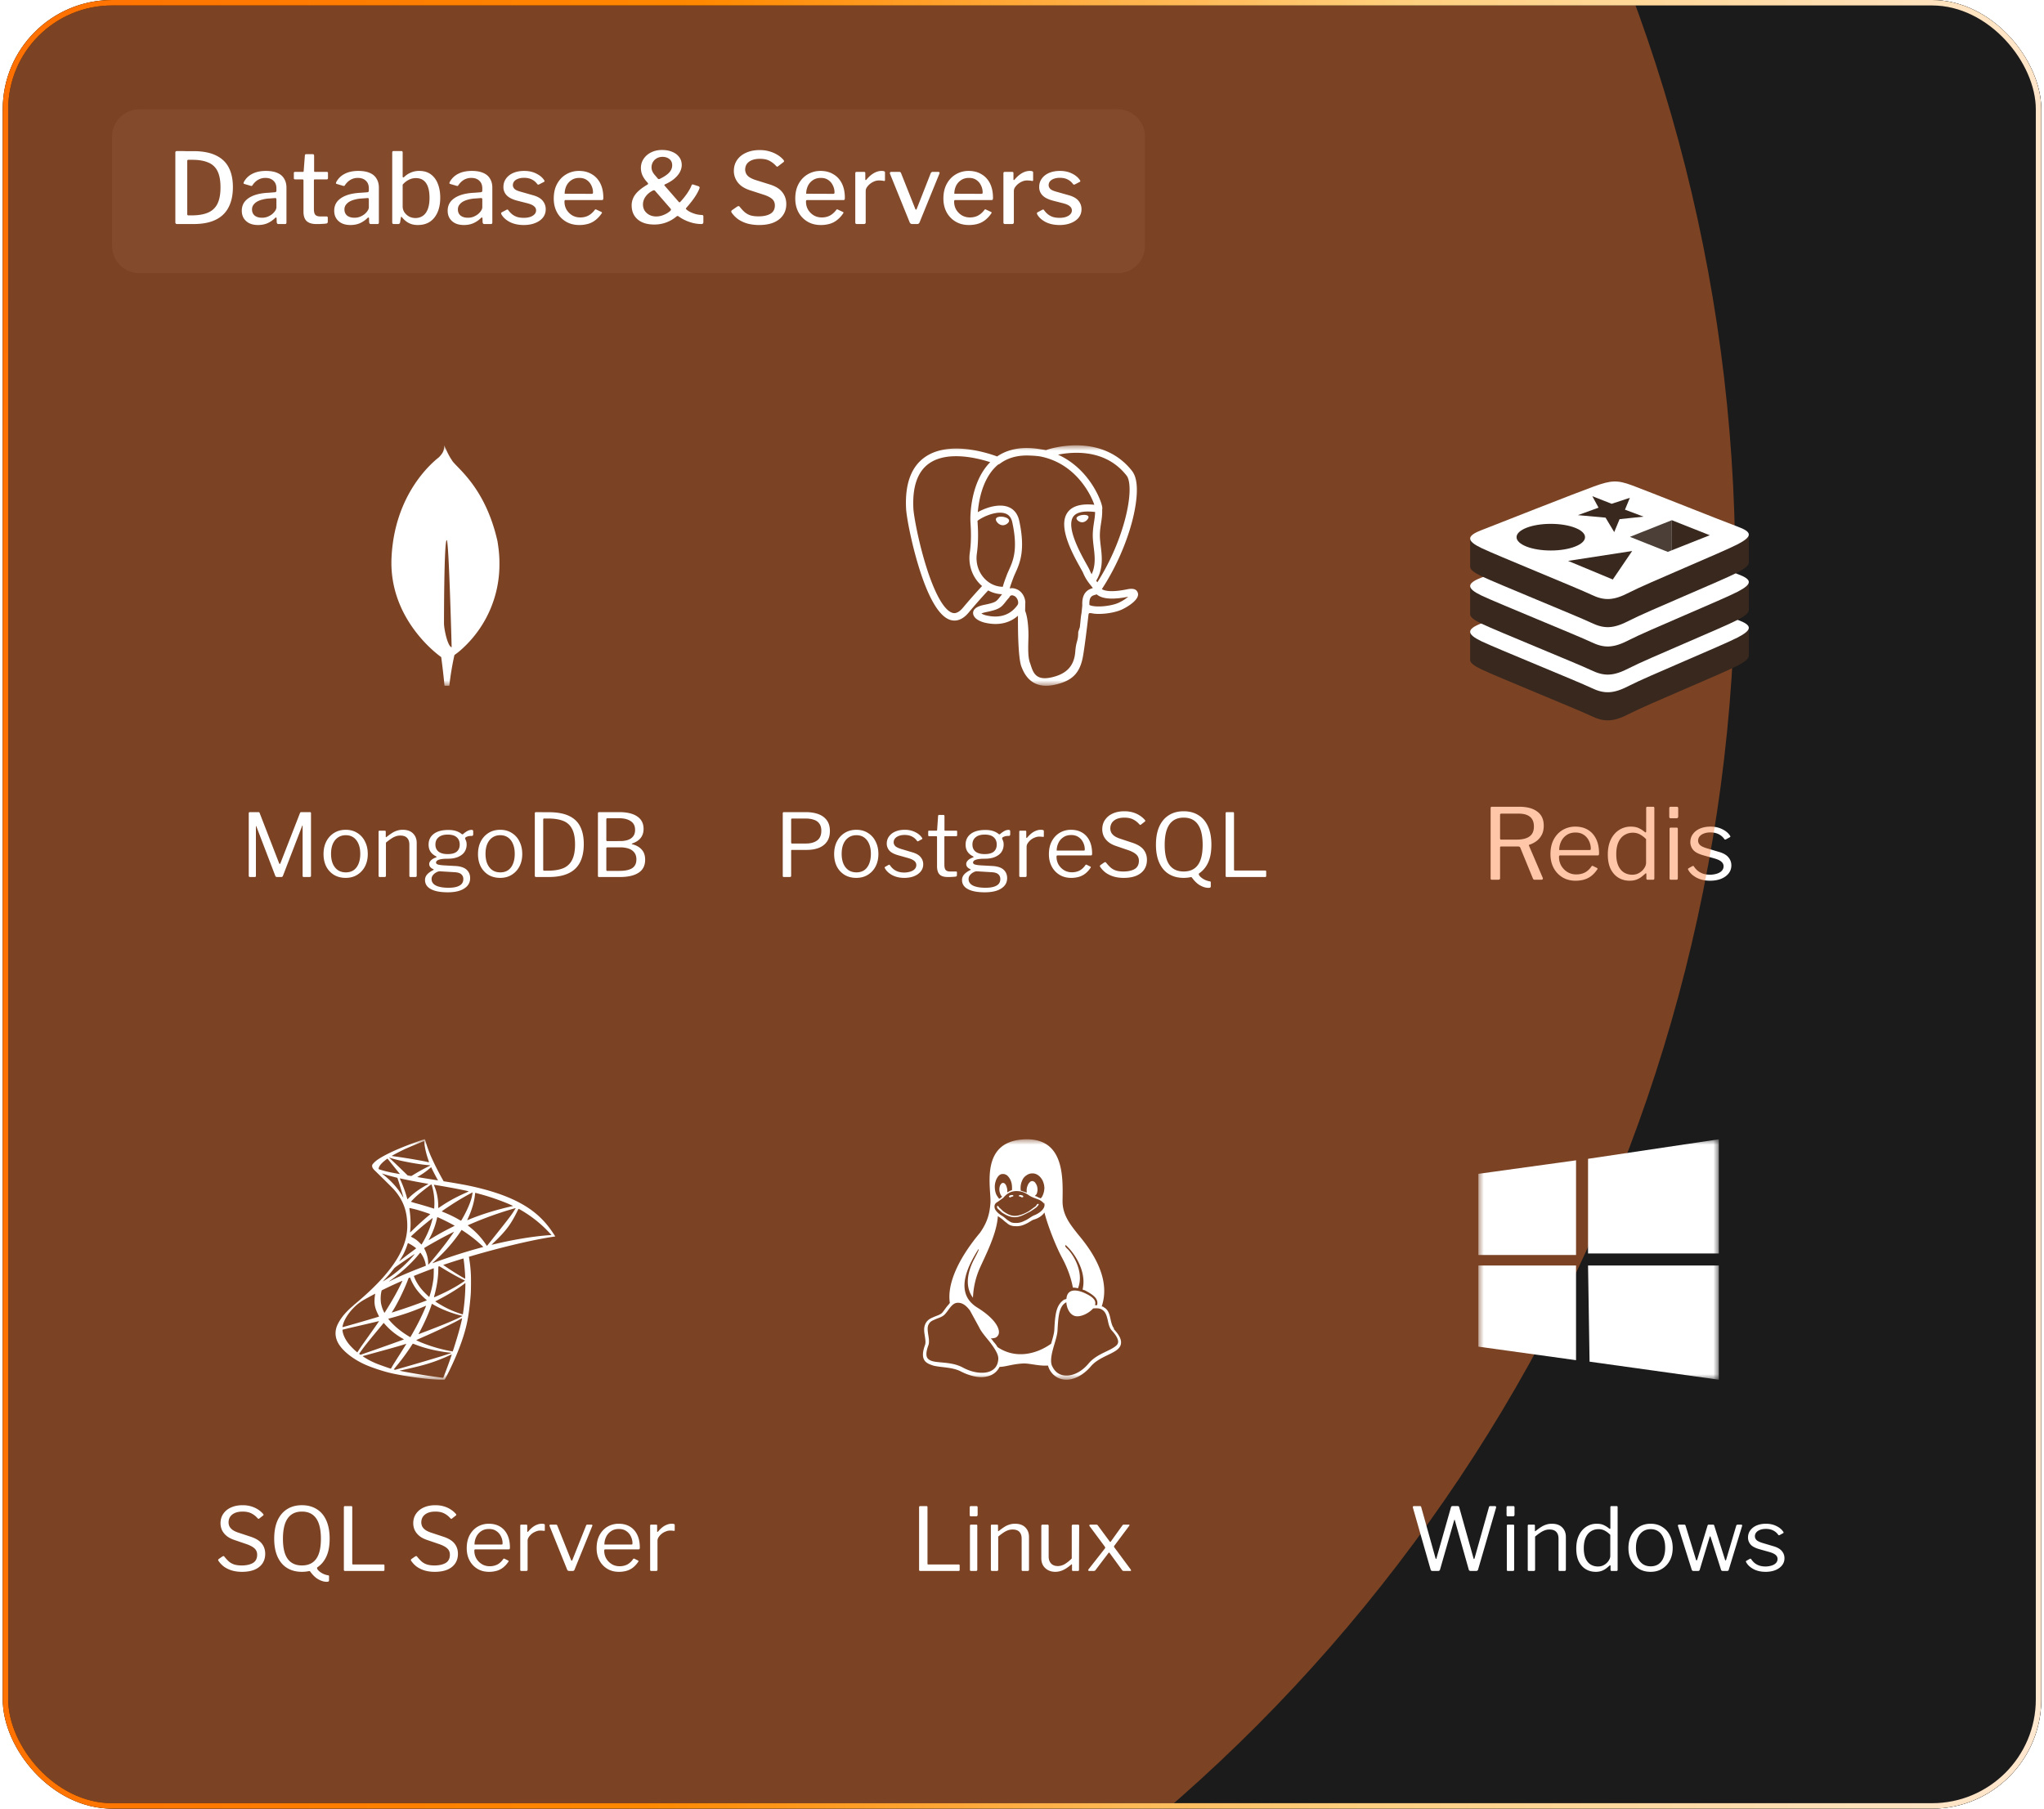
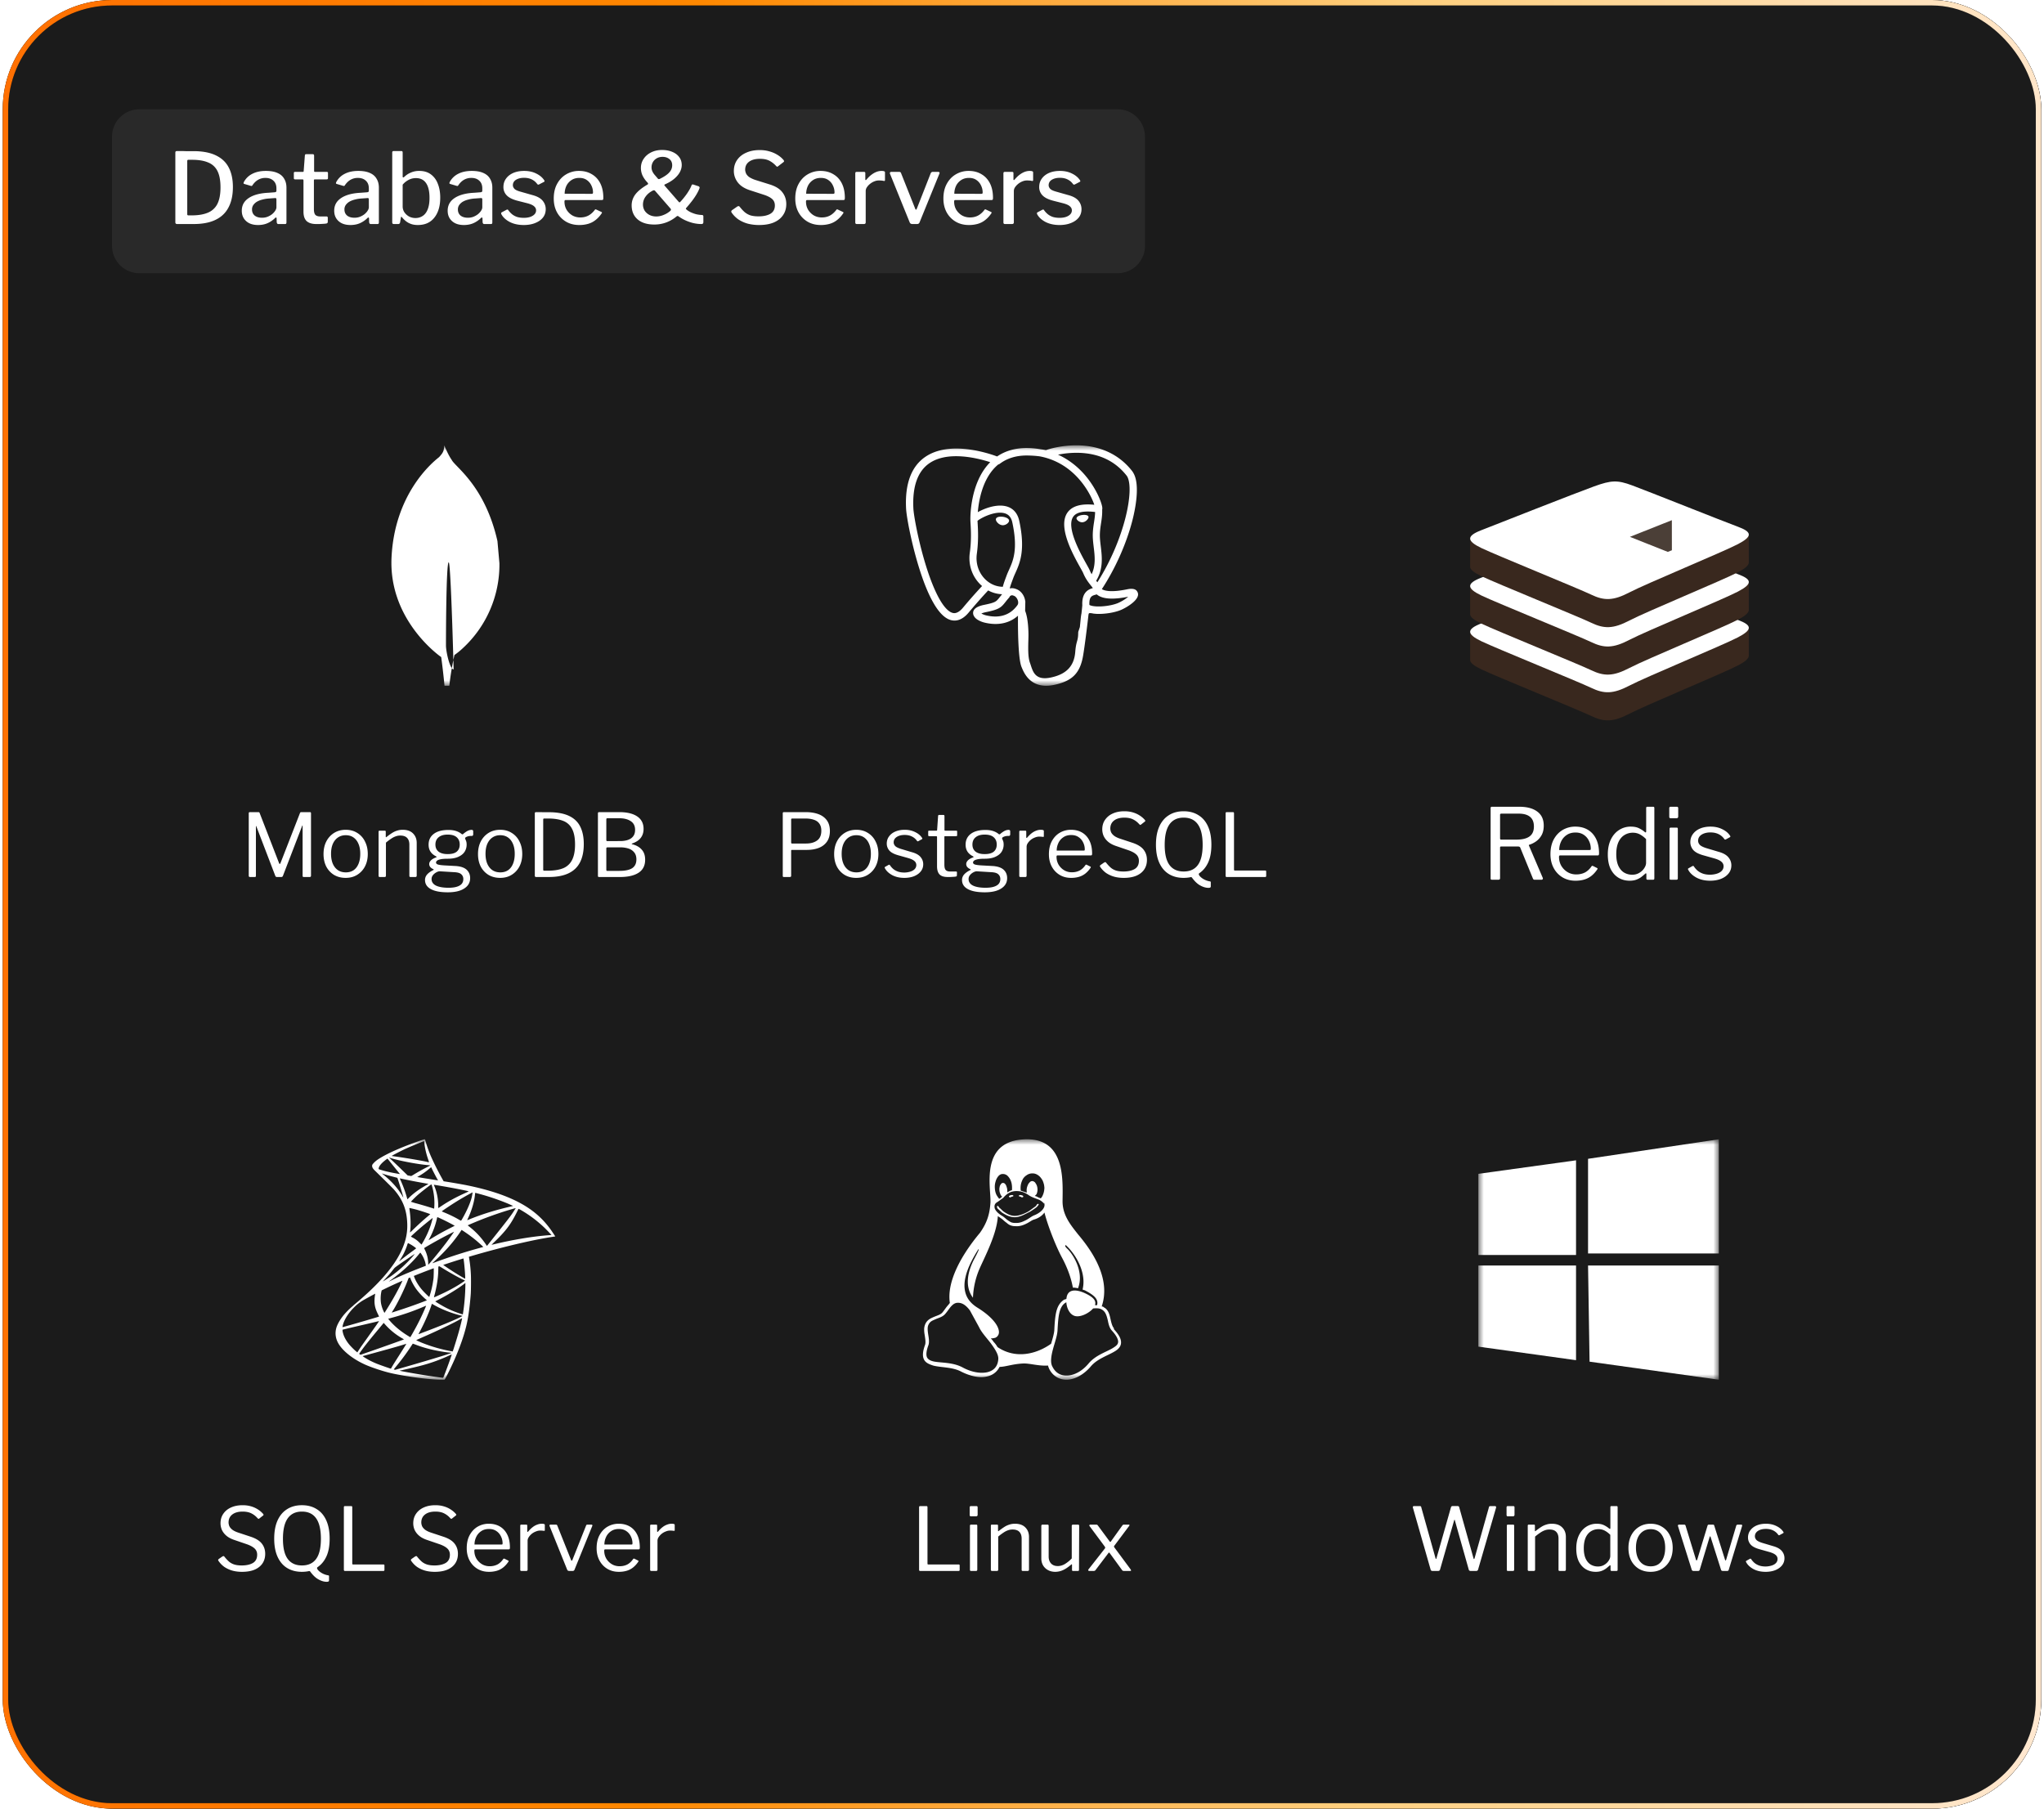
<svg xmlns="http://www.w3.org/2000/svg" width="374" height="331" fill="none" viewBox="0 0 374 331">
  <g clip-path="url(#a)">
    <g clip-path="url(#b)">
      <g clip-path="url(#c)">
        <rect width="373" height="331" x="1" fill="#1b1b1b" rx="20" />
        <path fill="#fff" d="M282.286 160.658a.23.23 0 0 1-.018.234.19.19 0 0 1-.18.108h-1.314q-.198 0-.288-.216l-2.322-5.67q-.09-.198-.432-.198h-3.042q-.126 0-.18.054a.26.26 0 0 0-.036.144v5.598q0 .288-.306.288h-1.17q-.144 0-.198-.054a.3.3 0 0 1-.054-.18v-12.87q0-.252.216-.252h5.022q2.124 0 3.294.882 1.188.864 1.188 2.574 0 1.026-.396 1.746-.396.702-1.008 1.134-.594.414-1.224.612-.144.018-.072.18zm-4.806-7.002q1.584 0 2.376-.576.81-.576.81-1.818 0-1.206-.72-1.782-.702-.576-2.052-.576h-3.168q-.252 0-.252.198v4.32q0 .234.162.234zm7.779 3.168q0 .882.414 1.62.432.72 1.134 1.152.72.432 1.602.432.9 0 1.602-.36.702-.378 1.206-1.134.072-.072.108-.072.054-.018.144.018l.756.378q.162.09.036.252-.486.72-1.08 1.188a3.9 3.9 0 0 1-1.296.666q-.72.216-1.62.216-1.332 0-2.358-.612a4.36 4.36 0 0 1-1.62-1.71q-.594-1.098-.594-2.538 0-1.566.594-2.682.612-1.134 1.638-1.746a4.5 4.5 0 0 1 2.322-.612q1.314 0 2.286.576t1.512 1.674.54 2.646a1 1 0 0 1-.036.252q-.018.126-.234.126h-6.894q-.072 0-.126.09a.4.4 0 0 0-.036.18m5.508-1.26q.198 0 .252-.036.054-.054.054-.216 0-.774-.342-1.44a2.64 2.64 0 0 0-.954-1.098q-.612-.414-1.494-.414-.972 0-1.638.468-.666.45-1.008 1.188a3.6 3.6 0 0 0-.342 1.548zM301.496 161a.32.32 0 0 1-.198-.054.32.32 0 0 1-.054-.198v-.756q0-.144-.072-.162-.054-.018-.162.09-.198.18-.576.486-.36.306-.918.54t-1.332.234q-1.134 0-2.034-.54t-1.44-1.602q-.522-1.08-.522-2.664 0-1.53.522-2.664.54-1.152 1.494-1.782a3.87 3.87 0 0 1 2.196-.648q.882 0 1.476.288t1.044.666q.162.126.216.108.072-.036.072-.234v-4.23q0-.234.198-.234h1.098q.198 0 .198.234v12.834q0 .162-.054.234-.054.054-.234.054zm-.306-7.434a4.8 4.8 0 0 0-1.134-.864 2.7 2.7 0 0 0-1.296-.306 2.84 2.84 0 0 0-1.566.45q-.684.432-1.08 1.314-.378.882-.378 2.16 0 1.314.396 2.16.396.828 1.062 1.224.666.378 1.458.378.738 0 1.296-.342.576-.342.9-.846.342-.504.342-.99zm5.808 7.128q0 .18-.072.252-.054.054-.252.054h-.918q-.162 0-.216-.054t-.054-.198v-9.036q0-.252.216-.252h1.098q.198 0 .198.234zm.072-11.286q0 .342-.324.342h-1.044q-.162 0-.216-.072a.45.45 0 0 1-.054-.234v-1.512q0-.288.252-.288h1.134q.252 0 .252.27zm8.446 4.158a2.7 2.7 0 0 0-1.008-.882q-.648-.342-1.548-.342-.972 0-1.62.414-.63.414-.63 1.116 0 .378.288.72.288.324 1.17.612l2.286.684q1.242.342 1.782.99.558.648.558 1.494t-.504 1.476-1.386.99q-.882.342-1.998.342-1.422 0-2.484-.558-1.062-.576-1.512-1.422a.3.3 0 0 1-.054-.162q0-.072.09-.126l.702-.396q.09-.054.162-.036.072 0 .108.054.306.468.702.81.414.342.972.54.576.198 1.332.198.684-.018 1.242-.198t.882-.522q.324-.36.324-.828 0-.486-.396-.828-.396-.36-1.368-.63l-1.854-.522q-1.35-.36-1.908-.972a2.18 2.18 0 0 1-.558-1.44q0-.864.468-1.494.468-.648 1.296-1.008.846-.36 1.926-.36 1.206 0 2.142.468.954.45 1.44 1.206a.24.24 0 0 1 .054.144q0 .054-.072.108l-.756.414a.3.3 0 0 1-.144.036.4.4 0 0 1-.126-.09" />
        <path fill="#292929" d="M204.5 20h-179a5 5 0 0 0-5 5v20a5 5 0 0 0 5 5h179a5 5 0 0 0 5-5V25a5 5 0 0 0-5-5" />
        <g filter="url(#d)">
-           <circle cx="17.5" cy="104" r="300" fill="#ff7a30" fill-opacity=".42" />
-         </g>
+           </g>
        <path fill="#fff" d="M32.39 27.644h.63q.45 0 .954.018h1.62q2.466.036 4.014.828 1.548.774 2.268 2.214.738 1.44.738 3.528 0 2.196-.792 3.708-.774 1.512-2.376 2.286-1.584.774-4.014.774h-3.024q-.324 0-.324-.324V27.932q0-.162.072-.216.072-.072.234-.072m2.052 1.602q-.18 0-.18.252V39.2q0 .216.216.216h.594q1.818 0 2.988-.504a3.35 3.35 0 0 0 1.728-1.62q.558-1.134.558-2.988 0-1.908-.558-3.006a3.2 3.2 0 0 0-1.71-1.566q-1.134-.486-2.898-.486zM50.308 39.92a4.6 4.6 0 0 1-1.386.936q-.756.324-1.71.324-1.386 0-2.178-.72t-.792-1.89q0-.99.558-1.692.576-.702 1.656-1.116 1.098-.414 2.664-.486l1.17-.09a.6.6 0 0 0 .198-.072q.09-.054.09-.198v-.45q0-.882-.54-1.386-.54-.522-1.476-.522-.702 0-1.296.324t-1.062 1.008a.4.4 0 0 1-.108.126q-.054.036-.198 0l-1.224-.36a.3.3 0 0 1-.108-.09q-.018-.072.054-.252a3.54 3.54 0 0 1 1.53-1.494q1.026-.54 2.502-.54 1.296 0 2.124.378.828.36 1.224 1.062.414.684.414 1.62v6.354q0 .18-.072.252-.054.054-.198.054H50.92a.24.24 0 0 1-.198-.09.6.6 0 0 1-.09-.27l-.018-.684q-.054-.288-.306-.036m.27-3.402q0-.306-.252-.27l-.972.072q-.72.036-1.314.198a3.8 3.8 0 0 0-1.026.396 2.2 2.2 0 0 0-.666.612 1.4 1.4 0 0 0-.234.81q0 .702.486 1.116.504.396 1.35.396.54 0 1.008-.18.486-.198.846-.486.36-.306.558-.63.216-.324.216-.63zm7.022-3.69q-.162 0-.162.18v5.274q0 .774.288 1.062.288.27.882.27h1.152q.108 0 .162.072a.2.2 0 0 1 .054.144v.774q0 .234-.27.306a6 6 0 0 1-.576.054l-.684.036h-.576q-1.17 0-1.764-.54-.576-.558-.576-1.71v-5.706q0-.216-.18-.216H54q-.234 0-.234-.216v-.954q0-.198.216-.198h1.44q.144 0 .144-.162l.216-2.826q.018-.252.216-.252h1.242q.234 0 .234.288v2.79q0 .162.162.162h2.16q.216 0 .216.198v.954q0 .216-.252.216zm9.618 7.092a4.6 4.6 0 0 1-1.386.936q-.756.324-1.71.324-1.386 0-2.178-.72t-.792-1.89q0-.99.558-1.692.576-.702 1.656-1.116 1.098-.414 2.664-.486l1.17-.09a.6.6 0 0 0 .198-.072q.09-.054.09-.198v-.45q0-.882-.54-1.386-.54-.522-1.476-.522-.702 0-1.296.324t-1.062 1.008a.4.4 0 0 1-.108.126q-.054.036-.198 0l-1.224-.36a.3.3 0 0 1-.108-.09q-.018-.072.054-.252a3.54 3.54 0 0 1 1.53-1.494q1.026-.54 2.502-.54 1.296 0 2.124.378.828.36 1.224 1.062.414.684.414 1.62v6.354q0 .18-.072.252-.054.054-.198.054H67.83a.24.24 0 0 1-.198-.09.6.6 0 0 1-.09-.27l-.018-.684q-.054-.288-.306-.036m.27-3.402q0-.306-.252-.27l-.972.072q-.72.036-1.314.198a3.8 3.8 0 0 0-1.026.396 2.2 2.2 0 0 0-.666.612 1.4 1.4 0 0 0-.234.81q0 .702.486 1.116.504.396 1.35.396.54 0 1.008-.18.486-.198.846-.486.36-.306.558-.63.216-.324.216-.63zM72.092 41q-.18 0-.252-.072t-.072-.252V27.914q0-.27.252-.27h1.44q.216 0 .216.27v4.356q0 .18.072.198.09.018.216-.09a4 4 0 0 1 .558-.45q.378-.252.918-.45a3.8 3.8 0 0 1 1.278-.198q1.296 0 2.142.648.846.63 1.26 1.728.432 1.098.432 2.52 0 2.304-1.08 3.654-1.062 1.35-3.024 1.35-.774 0-1.35-.234a3.2 3.2 0 0 1-.954-.576 5.5 5.5 0 0 1-.594-.612q-.072-.09-.144-.072-.054 0-.054.126l-.144.882q-.054.306-.36.306zm1.584-3.24q0 .612.324 1.098.342.486.864.774.54.27 1.152.27.738 0 1.314-.378.594-.378.918-1.188.342-.828.342-2.124 0-1.782-.63-2.7t-1.854-.918q-.738 0-1.368.342t-1.062.864zm14.302 2.16a4.6 4.6 0 0 1-1.386.936q-.756.324-1.71.324-1.386 0-2.178-.72t-.792-1.89q0-.99.558-1.692.576-.702 1.656-1.116 1.098-.414 2.664-.486l1.17-.09a.6.6 0 0 0 .198-.072q.09-.054.09-.198v-.45q0-.882-.54-1.386-.54-.522-1.476-.522-.702 0-1.296.324t-1.062 1.008a.4.4 0 0 1-.108.126q-.054.036-.198 0l-1.224-.36a.3.3 0 0 1-.108-.09q-.018-.072.054-.252a3.54 3.54 0 0 1 1.53-1.494q1.026-.54 2.502-.54 1.296 0 2.124.378.828.36 1.224 1.062.414.684.414 1.62v6.354q0 .18-.072.252-.054.054-.198.054H88.59a.24.24 0 0 1-.198-.09.6.6 0 0 1-.09-.27l-.018-.684q-.054-.288-.306-.036m.27-3.402q0-.306-.252-.27l-.972.072q-.72.036-1.314.198a3.8 3.8 0 0 0-1.026.396 2.2 2.2 0 0 0-.666.612 1.4 1.4 0 0 0-.234.81q0 .702.486 1.116.504.396 1.35.396.54 0 1.008-.18.486-.198.846-.486.36-.306.558-.63.216-.324.216-.63zm10.058-2.826a2.6 2.6 0 0 0-.954-.828q-.612-.324-1.458-.324-.882 0-1.476.36-.576.36-.576 1.008 0 .306.252.612t1.08.54l2.214.63q1.314.342 1.89 1.026t.576 1.566q0 .9-.522 1.548-.504.63-1.422.99-.9.36-2.07.36-1.476 0-2.574-.558-1.08-.576-1.53-1.422a.6.6 0 0 1-.036-.18q0-.09.072-.144l.882-.468q.126-.072.198-.054.09 0 .126.072.288.414.666.738t.918.522q.54.18 1.296.18.63 0 1.134-.162.522-.18.81-.486t.288-.72q0-.432-.36-.738-.342-.324-1.224-.558l-1.836-.468q-1.368-.36-1.962-.99a2.13 2.13 0 0 1-.594-1.512q0-.882.468-1.53.468-.666 1.314-1.044.864-.378 2.016-.378 1.26 0 2.214.486.954.468 1.44 1.206.054.072.072.162.018.072-.09.144l-.936.486a.25.25 0 0 1-.162.018.3.3 0 0 1-.144-.09m4.978 3.204q0 .81.378 1.476.396.648 1.044 1.044.666.378 1.476.378.828 0 1.476-.342t1.188-1.062q.054-.072.108-.072.054-.018.162.036l.918.432q.198.09.036.288a5.2 5.2 0 0 1-1.116 1.206q-.594.468-1.332.684a5.8 5.8 0 0 1-1.638.216q-1.368 0-2.412-.612a4.45 4.45 0 0 1-1.656-1.71q-.594-1.098-.594-2.52 0-1.566.612-2.682.612-1.134 1.656-1.746a4.54 4.54 0 0 1 2.358-.63q1.332 0 2.322.594 1.008.576 1.566 1.674t.558 2.664q0 .162-.036.288-.036.108-.234.108h-6.66q-.09 0-.144.09a.45.45 0 0 0-.036.198m4.914-1.422q.198 0 .252-.054t.054-.198a2.86 2.86 0 0 0-.306-1.296 2.4 2.4 0 0 0-.846-.99q-.54-.378-1.35-.378-.846 0-1.458.414a2.64 2.64 0 0 0-.918 1.062 3.4 3.4 0 0 0-.306 1.422zm12.941-8.028q1.044 0 1.854.342.81.324 1.278.954.468.612.468 1.458 0 .63-.324 1.26t-1.008 1.224q-.666.576-1.71 1.044-.126.054-.144.126 0 .054.09.162l2.538 2.916q.108.108.162.108a.6.6 0 0 0 .18-.144q.27-.288.576-.666.324-.396.612-.81.288-.432.504-.81.216-.396.324-.702.09-.216.342-.126l.936.306a.27.27 0 0 1 .162.144q.054.09.018.198-.18.504-.54 1.116t-.846 1.242-1.026 1.242q-.09.108-.09.18.018.054.126.144.306.27.756.486.468.216.99.36.54.126 1.044.144.288 0 .288.27v1.026q0 .18-.09.27-.072.09-.252.09-.756 0-1.53-.18a8.6 8.6 0 0 1-1.476-.522 7 7 0 0 1-1.188-.702.44.44 0 0 0-.198-.072q-.072 0-.18.09a6.4 6.4 0 0 1-1.89 1.098 6.2 6.2 0 0 1-2.196.378q-1.926 0-3.024-.936-1.098-.954-1.098-2.574 0-1.062.648-1.962.666-.9 2.178-1.8.18-.09.18-.18.018-.09-.144-.27a4.9 4.9 0 0 1-.882-1.26 3.4 3.4 0 0 1-.288-1.35q0-.954.504-1.692.504-.756 1.386-1.188t1.98-.432m.09 1.26q-.63 0-1.098.288-.45.27-.684.702t-.234.936q0 .378.162.738t.504.738l.522.612a.2.2 0 0 0 .144.054.4.4 0 0 0 .18-.036q1.188-.576 1.728-1.17t.54-1.314q0-.756-.522-1.152-.504-.396-1.242-.396m-1.314 6.282q-.126-.162-.234-.162-.108-.018-.27.072-.81.414-1.296 1.098a2.43 2.43 0 0 0-.468 1.422q0 .63.306 1.134.324.486.864.774.558.288 1.26.288.684 0 1.368-.288a4.1 4.1 0 0 0 1.188-.72.4.4 0 0 0 .126-.198q.036-.108-.072-.234zm22.065-4.644a4.4 4.4 0 0 0-1.152-.9q-.684-.378-1.782-.378-1.278 0-1.998.54-.702.522-.702 1.458 0 .252.126.594t.504.666q.396.306 1.134.576l2.7.846q1.638.504 2.34 1.44.72.918.72 2.16 0 1.188-.612 2.052-.594.864-1.71 1.332-1.098.45-2.628.45a8.4 8.4 0 0 1-2.106-.252 6 6 0 0 1-1.71-.774 5 5 0 0 1-1.242-1.26.35.35 0 0 1-.054-.234q.018-.108.162-.216l.882-.612q.198-.126.306-.108a.33.33 0 0 1 .198.126q.45.576.9.972.468.396 1.062.594.612.18 1.476.18 1.35 0 2.16-.468.828-.486.828-1.53 0-.414-.162-.738-.162-.342-.558-.612-.396-.288-1.152-.558l-2.718-.882q-1.026-.342-1.674-.882a3.5 3.5 0 0 1-.936-1.224 3.4 3.4 0 0 1-.306-1.404q0-1.152.594-2.016t1.656-1.332q1.062-.486 2.484-.486.954 0 1.746.234.81.216 1.476.63.666.396 1.134.954.072.09.09.18.036.09-.09.198l-1.026.792q-.108.072-.18.054a1.5 1.5 0 0 1-.18-.162m5.496 6.552q0 .81.378 1.476.396.648 1.044 1.044.666.378 1.476.378.828 0 1.476-.342t1.188-1.062q.054-.072.108-.072.054-.018.162.036l.918.432q.198.09.036.288a5.2 5.2 0 0 1-1.116 1.206q-.594.468-1.332.684a5.8 5.8 0 0 1-1.638.216q-1.368 0-2.412-.612a4.45 4.45 0 0 1-1.656-1.71q-.594-1.098-.594-2.52 0-1.566.612-2.682.612-1.134 1.656-1.746a4.54 4.54 0 0 1 2.358-.63q1.332 0 2.322.594 1.008.576 1.566 1.674t.558 2.664q0 .162-.036.288-.036.108-.234.108h-6.66q-.09 0-.144.09a.45.45 0 0 0-.036.198m4.914-1.422q.198 0 .252-.054t.054-.198a2.86 2.86 0 0 0-.306-1.296 2.4 2.4 0 0 0-.846-.99q-.54-.378-1.35-.378-.846 0-1.458.414a2.64 2.64 0 0 0-.918 1.062 3.4 3.4 0 0 0-.306 1.422zM156.782 41q-.144 0-.216-.072t-.072-.216V31.73q0-.27.234-.27h1.386q.216 0 .216.234v1.134q0 .108.054.126.072.018.144-.072.45-.54.9-.882.468-.36.936-.54t.936-.18q.63 0 .63.252v1.404q0 .216-.198.18-.216-.054-.468-.072a6 6 0 0 0-.486-.018q-.378 0-.792.162a3 3 0 0 0-.774.45q-.342.27-.576.612a1.23 1.23 0 0 0-.234.702v5.742q0 .306-.342.306zm14.913-9.54q.144 0 .198.09t0 .216l-3.636 8.928q-.108.306-.468.306h-.846q-.36 0-.486-.288l-3.618-8.928q-.036-.144.018-.234.072-.09.216-.09h1.494a.3.3 0 0 1 .198.072q.09.054.108.162l2.592 6.516q.126.342.288-.018l2.556-6.516a.5.5 0 0 1 .126-.144.27.27 0 0 1 .198-.072zm2.886 5.436q0 .81.378 1.476.396.648 1.044 1.044.666.378 1.476.378.828 0 1.476-.342t1.188-1.062q.054-.072.108-.072.054-.018.162.036l.918.432q.198.09.036.288a5.2 5.2 0 0 1-1.116 1.206q-.594.468-1.332.684a5.8 5.8 0 0 1-1.638.216q-1.368 0-2.412-.612a4.45 4.45 0 0 1-1.656-1.71q-.594-1.098-.594-2.52 0-1.566.612-2.682.612-1.134 1.656-1.746a4.54 4.54 0 0 1 2.358-.63q1.332 0 2.322.594 1.008.576 1.566 1.674t.558 2.664q0 .162-.036.288-.036.108-.234.108h-6.66q-.09 0-.144.09a.45.45 0 0 0-.036.198m4.914-1.422q.198 0 .252-.054t.054-.198a2.86 2.86 0 0 0-.306-1.296 2.4 2.4 0 0 0-.846-.99q-.54-.378-1.35-.378-.846 0-1.458.414a2.64 2.64 0 0 0-.918 1.062 3.4 3.4 0 0 0-.306 1.422zM183.888 41q-.144 0-.216-.072t-.072-.216V31.73q0-.27.234-.27h1.386q.216 0 .216.234v1.134q0 .108.054.126.072.018.144-.072.45-.54.9-.882.468-.36.936-.54t.936-.18q.63 0 .63.252v1.404q0 .216-.198.18-.216-.054-.468-.072a6 6 0 0 0-.486-.018q-.378 0-.792.162a3 3 0 0 0-.774.45q-.342.27-.576.612a1.23 1.23 0 0 0-.234.702v5.742q0 .306-.342.306zm12.451-7.308a2.6 2.6 0 0 0-.954-.828q-.612-.324-1.458-.324-.882 0-1.476.36-.576.36-.576 1.008 0 .306.252.612t1.08.54l2.214.63q1.314.342 1.89 1.026t.576 1.566q0 .9-.522 1.548-.504.63-1.422.99-.9.36-2.07.36-1.476 0-2.574-.558-1.08-.576-1.53-1.422a.6.6 0 0 1-.036-.18q0-.09.072-.144l.882-.468q.126-.072.198-.054.09 0 .126.072.288.414.666.738t.918.522q.54.18 1.296.18.63 0 1.134-.162.522-.18.81-.486t.288-.72q0-.432-.36-.738-.342-.324-1.224-.558l-1.836-.468q-1.368-.36-1.962-.99a2.13 2.13 0 0 1-.594-1.512q0-.882.468-1.53.468-.666 1.314-1.044.864-.378 2.016-.378 1.26 0 2.214.486.954.468 1.44 1.206.054.072.072.162.018.072-.09.144l-.936.486a.25.25 0 0 1-.162.018.3.3 0 0 1-.144-.09" />
        <mask id="e" width="45" height="45" x="59" y="81" maskUnits="userSpaceOnUse" style="mask-type:luminance">
          <path fill="#fff" d="M103.5 81.5h-44v44h44z" />
        </mask>
        <g mask="url(#e)">
-           <path fill="#fff" d="M91.02 99.018c-2.317-10.23-7.795-13.593-8.383-14.878-.514-.722-.972-1.749-1.348-2.64-.066.907-.1 1.256-.959 2.17-1.325 1.038-8.136 6.751-8.69 18.371-.517 10.838 7.829 17.297 8.962 18.12l.128.092q.354 2.618.605 5.247h.882q.313-2.839.935-5.628a13 13 0 0 0 1.558-1.271 20.8 20.8 0 0 0 6.672-15.517c.018-1.493-.19-3.047-.362-4.067m-9.782 15.024s0-15.2.504-15.199c.39 0 .898 19.608.898 19.608-.698-.083-1.402-3.227-1.402-4.409" />
+           <path fill="#fff" d="M91.02 99.018c-2.317-10.23-7.795-13.593-8.383-14.878-.514-.722-.972-1.749-1.348-2.64-.066.907-.1 1.256-.959 2.17-1.325 1.038-8.136 6.751-8.69 18.371-.517 10.838 7.829 17.297 8.962 18.12l.128.092q.354 2.618.605 5.247h.882q.313-2.839.935-5.628a13 13 0 0 0 1.558-1.271 20.8 20.8 0 0 0 6.672-15.517m-9.782 15.024s0-15.2.504-15.199c.39 0 .898 19.608.898 19.608-.698-.083-1.402-3.227-1.402-4.409" />
        </g>
        <path fill="#fff" d="M45.738 160.5q-.224 0-.224-.24v-11.408q0-.224.192-.224h1.536q.128 0 .176.032.063.031.096.144l3.552 9.168q.063.144.128.144.063-.016.128-.16l3.552-9.12q.063-.208.24-.208h1.616q.176 0 .176.208v11.424q0 .24-.24.24H55.61a.32.32 0 0 1-.192-.048q-.048-.048-.048-.16v-9.152q0-.08-.032-.064-.033 0-.048.064l-3.52 9.152a.3.3 0 0 1-.304.208h-.768q-.256 0-.32-.192l-3.472-9.072q-.033-.08-.064-.064-.016 0-.016.064v9.056q0 .112-.048.16-.047.048-.176.048zm17.508.16q-1.2 0-2.128-.544a3.9 3.9 0 0 1-1.424-1.536q-.495-.992-.496-2.272 0-1.328.512-2.32a3.94 3.94 0 0 1 1.44-1.568q.912-.56 2.112-.56 1.215 0 2.112.576a3.7 3.7 0 0 1 1.408 1.568q.512.992.512 2.288 0 1.28-.512 2.272a3.9 3.9 0 0 1-1.424 1.536q-.897.56-2.112.56m.032-1.008q.832 0 1.424-.4.591-.416.896-1.168.32-.768.32-1.824t-.32-1.808q-.321-.768-.912-1.184-.593-.416-1.424-.416-.816 0-1.424.416-.609.416-.944 1.184-.32.752-.32 1.808 0 1.04.32 1.808.335.768.944 1.184.607.4 1.44.4m6.218.848q-.225 0-.224-.208v-8.064q0-.208.176-.208h.96q.176 0 .176.176v.928q0 .08.032.096.031.016.112-.048.528-.416.976-.704.465-.304.944-.448.48-.16 1.024-.16 1.247 0 1.904.672.672.672.672 1.744v5.968q0 .256-.24.256h-.896q-.112 0-.16-.048a.26.26 0 0 1-.048-.16v-5.712q0-.784-.4-1.216-.4-.448-1.264-.448-.465 0-.88.16-.4.144-.816.432a10 10 0 0 0-.928.704v6.048q0 .24-.24.24zm16.784-8.624q.158 0 .224.064.08.065.08.192v.56a.3.3 0 0 1-.08.224q-.065.08-.24.064-.256 0-.448.032a1.7 1.7 0 0 0-.384.112q-.384.144-.32.368.08.175.176.432.096.24.096.656 0 .704-.368 1.296-.369.576-1.152.928-.768.352-1.952.352-.816 0-1.28.096t-.656.256-.192.336q0 .256.336.368.352.112 1.12.16l2.064.112q1.407.08 2.064.672.656.592.656 1.552 0 1.2-1.072 1.888-1.056.704-3.024.704-2.033 0-3.104-.592-1.056-.576-1.056-1.664 0-.56.384-1.008.4-.448 1.12-.8.176-.08 0-.176a1.55 1.55 0 0 1-.544-.384.87.87 0 0 1-.192-.56q0-.224.144-.448t.416-.416q.287-.192.688-.336.096-.032.096-.08t-.08-.112q-.704-.352-1.04-.88t-.336-1.264q0-1.248.944-1.968t2.672-.72q.831 0 1.408.192.591.192.992.528.096.08.176.08t.16-.08q.192-.175.432-.336.24-.175.512-.288.287-.112.56-.112m-4.368 4.432q1.118 0 1.664-.448.543-.464.544-1.296 0-.848-.544-1.328-.545-.496-1.664-.496-1.073 0-1.664.496-.576.48-.576 1.328 0 .833.576 1.296.591.448 1.664.448m-1.408 3.152q-.288-.016-.64.176a2 2 0 0 0-.624.496 1.12 1.12 0 0 0-.272.752q0 .496.336.848.35.368 1.04.544.704.192 1.728.192 1.328 0 2.016-.4.688-.384.688-1.2 0-.528-.368-.864-.353-.336-1.232-.384zm11.007 1.2q-1.2 0-2.128-.544a3.9 3.9 0 0 1-1.424-1.536q-.496-.992-.496-2.272 0-1.328.512-2.32a3.94 3.94 0 0 1 1.44-1.568q.912-.56 2.112-.56 1.217 0 2.112.576a3.7 3.7 0 0 1 1.408 1.568q.513.992.512 2.288 0 1.28-.512 2.272a3.9 3.9 0 0 1-1.424 1.536q-.895.56-2.112.56m.032-1.008q.833 0 1.424-.4.593-.416.896-1.168.32-.768.32-1.824t-.32-1.808q-.32-.768-.912-1.184-.591-.416-1.424-.416-.816 0-1.424.416t-.944 1.184q-.32.752-.32 1.808 0 1.04.32 1.808.336.768.944 1.184.609.4 1.44.4m6.554-11.024h.465q.351 0 .767.016h1.265q2.223.032 3.584.704 1.376.672 2 1.952.64 1.28.64 3.168 0 2-.688 3.344-.689 1.344-2.112 2.016t-3.585.672h-2.352q-.224 0-.224-.256v-11.392q0-.112.049-.16.063-.064.191-.064m1.457 1.168q-.16 0-.16.224v9.152q0 .176.191.176h.608q1.777 0 2.881-.464a3.12 3.12 0 0 0 1.616-1.536q.528-1.056.528-2.8 0-1.824-.544-2.848a3 3 0 0 0-1.632-1.472q-1.088-.432-2.769-.432zm10.043 10.704q-.096 0-.144-.048t-.048-.144v-11.456q0-.112.048-.16a.22.22 0 0 1 .16-.064h3.696q2.127 0 3.28.784 1.168.784 1.168 2.288 0 .96-.512 1.632-.496.656-1.584 1.04-.064.016-.064.064t.064.064q1.152.288 1.76.992.624.688.624 1.84 0 1.6-1.2 2.384t-3.424.784zm3.744-1.12q1.568 0 2.336-.496.768-.512.768-1.6 0-.784-.384-1.264a2.16 2.16 0 0 0-1.04-.72 4.7 4.7 0 0 0-1.504-.224h-2.352q-.225 0-.224.192v3.888q0 .224.144.224zm.176-5.456q.48 0 .96-.096t.864-.32a1.76 1.76 0 0 0 .624-.624q.24-.4.24-1.008 0-1.088-.8-1.6-.785-.528-2.096-.528h-2.16q-.208 0-.208.192v3.776q0 .208.144.208z" />
        <mask id="f" width="44" height="45" x="165" y="81" maskUnits="userSpaceOnUse" style="mask-type:luminance">
          <path fill="#fff" d="M209 81.5h-44v44h44z" />
        </mask>
        <g mask="url(#f)">
          <path fill="#fff" d="M208.192 108.492a1 1 0 0 0-.103-.219c-.255-.482-.874-.626-1.847-.425-3.031.625-4.205.24-4.63-.035 2.46-3.755 4.482-8.29 5.575-12.521.498-1.927 1.464-6.46.224-8.675a3 3 0 0 0-.276-.43c-2.364-3.021-5.834-4.641-10.034-4.686-2.74-.029-5.079.634-5.712.879q-.471-.088-.946-.15a15 15 0 0 0-2.404-.234c-2.168-.034-4.041.484-5.592 1.541-1.571-.589-8.779-3.016-13.24.144-2.491 1.765-3.641 4.92-3.418 9.377.075 1.5.929 6.112 2.277 10.53q1.266 4.144 2.628 6.567c1.014 1.823 2.064 2.921 3.143 3.281.82.273 2.077.264 3.406-1.335a103 103 0 0 1 3.566-4.046 5.7 5.7 0 0 0 2.548.692l.001.007q-.232.276-.454.56c-.621.789-.75.953-2.75 1.365-.569.117-2.08.428-2.102 1.487-.004.225.061.424.169.599.416.776 1.689 1.118 1.861 1.161 2.446.612 4.591.169 6.181-1.244-.032 4.09.142 8.098.633 9.327.405 1.013 1.396 3.491 4.527 3.491.459 0 .965-.053 1.521-.173 3.266-.7 4.685-2.144 5.234-5.327.275-1.596.736-5.271.988-7.519.031-.129.065-.221.104-.25 0 0 .128-.086.783.057q.04.009.081.012l.466.041.027.002c1.553.07 3.505-.262 4.641-.79 1.18-.548 3.31-1.892 2.924-3.061m-38.845-5.218c-1.363-4.466-2.16-8.956-2.223-10.216-.199-3.98.765-6.752 2.864-8.236 3.368-2.38 8.873-.992 11.198-.239l-.018.018c-3.71 3.747-3.622 10.15-3.613 10.54 0 .151.012.365.03.66.064 1.076.183 3.08-.135 5.35-.295 2.109.355 4.173 1.784 5.663q.222.231.461.435a97 97 0 0 0-3.488 3.956c-1.04 1.251-1.759 1.011-1.995.933-.719-.24-1.491-1.077-2.27-2.425-.879-1.538-1.767-3.724-2.595-6.439m11.013 9.326a3 3 0 0 1-.792-.325c.163-.072.435-.165.886-.258 2.352-.484 2.716-.826 3.509-1.834.182-.231.388-.493.674-.811a.7.7 0 0 0 .135-.238c.313-.278.499-.202.801-.077.286.119.564.477.677.871.053.187.114.54-.083.815-1.658 2.321-4.073 2.291-5.807 1.857m3.839-7.311-.096.258c-.244.654-.471 1.262-.612 1.839-1.223-.004-2.414-.527-3.319-1.471-1.151-1.201-1.674-2.872-1.434-4.584.335-2.398.211-4.486.144-5.608l-.022-.403c.542-.48 3.054-1.826 4.845-1.416.818.188 1.316.744 1.523 1.702 1.072 4.956.142 7.022-.605 8.683-.154.342-.3.665-.424 1m13.5 8.383q-.045.487-.113 1.092l-.268.804a.7.7 0 0 0-.033.197c-.011.87-.099 1.19-.211 1.594-.116.42-.248.896-.329 1.938-.202 2.593-1.61 4.083-4.432 4.687-2.778.596-3.271-.91-3.705-2.239q-.067-.21-.141-.416c-.395-1.074-.35-2.588-.289-4.684.031-1.029-.045-3.486-.605-4.852q.012-.806.035-1.635a.7.7 0 0 0-.028-.206 3 3 0 0 0-.081-.381c-.224-.785-.772-1.442-1.429-1.715-.261-.108-.74-.306-1.316-.159.123-.506.336-1.077.566-1.696l.097-.26c.109-.293.246-.597.391-.919.782-1.737 1.853-4.116.69-9.491-.435-2.014-1.889-2.996-4.092-2.768-1.322.136-2.53.67-3.133.975a10 10 0 0 0-.359.191c.168-2.028.804-5.82 3.182-8.218q.265-.266.556-.505a.65.65 0 0 0 .265-.118c1.38-1.047 3.107-1.56 5.137-1.527q1.127.019 2.153.149c3.555.65 5.947 2.652 7.399 4.368 1.493 1.764 2.301 3.541 2.624 4.5-2.426-.247-4.076.232-4.913 1.428-1.82 2.601.996 7.65 2.349 10.076.248.445.462.829.53.993.44 1.068 1.011 1.781 1.427 2.301.128.16.252.314.346.449-.735.212-2.055.701-1.935 3.148-.022.287-.077.819-.153 1.494-.084.381-.128.844-.182 1.405m1.633-2.972c-.075-1.525.493-1.684 1.094-1.853q.124-.034.247-.075.117.104.246.189c1.046.691 2.901.773 5.513.247-.37.324-.952.732-1.748 1.102-.751.349-2.009.61-3.203.666-1.32.062-1.991-.148-2.149-.276m1.044-16.998c-.011.643-.1 1.227-.193 1.837-.101.655-.206 1.333-.232 2.156-.026.8.074 1.633.171 2.439.195 1.626.396 3.3-.381 4.952a7 7 0 0 1-.344-.707c-.096-.234-.306-.609-.596-1.129-1.128-2.025-3.772-6.765-2.418-8.699.695-.995 2.458-1.038 3.993-.849m.418 12.859-.156-.197-.065-.082c1.331-2.199 1.071-4.374.839-6.303-.095-.792-.185-1.54-.162-2.242.024-.744.122-1.383.217-2 .117-.761.236-1.548.204-2.476.024-.097.034-.212.021-.349-.084-.89-1.1-3.553-3.17-5.964-1.114-1.296-2.731-2.745-4.93-3.739a17 17 0 0 1 3.711-.34c3.762.083 6.737 1.49 8.845 4.184q.067.088.122.184c1.326 2.485-.506 11.504-5.476 19.324m-16.163-11.213c-.046.329-.567.774-1.139.774q-.075 0-.148-.01c-.344-.048-.691-.264-.928-.579-.084-.11-.22-.326-.193-.521a.4.4 0 0 1 .169-.273c.217-.164.645-.225 1.118-.159.58.081 1.178.356 1.121.768m14.539-.754c.02.145-.09.368-.281.568-.125.132-.388.36-.748.41a1 1 0 0 1-.137.009c-.538 0-.993-.43-1.028-.681-.044-.324.484-.57 1.029-.646s1.12.016 1.165.34" />
        </g>
        <path fill="#fff" d="M151.849 152.084q0 1.184-.544 1.952-.545.768-1.488 1.136-.944.368-2.192.368h-2.72q-.144 0-.144.144v4.576q0 .24-.24.24h-1.088q-.112 0-.16-.048t-.048-.16v-11.44q0-.224.192-.224h4.032q1.264 0 2.256.352t1.568 1.12.576 1.984m-1.568-.048q0-.816-.368-1.312-.352-.496-1.008-.704-.64-.224-1.536-.224h-2.4q-.208 0-.208.192v4.16q0 .224.144.224h2.576q1.264 0 2.032-.56t.768-1.776m6.395 8.624q-1.2 0-2.128-.544a3.87 3.87 0 0 1-1.424-1.536q-.496-.992-.496-2.272 0-1.328.512-2.32a3.94 3.94 0 0 1 1.44-1.568q.912-.56 2.112-.56 1.215 0 2.112.576a3.7 3.7 0 0 1 1.408 1.568q.512.992.512 2.288 0 1.28-.512 2.272a3.9 3.9 0 0 1-1.424 1.536q-.897.56-2.112.56m.032-1.008q.831 0 1.424-.4.591-.416.896-1.168.32-.768.32-1.824t-.32-1.808q-.321-.768-.912-1.184-.593-.416-1.424-.416-.816 0-1.424.416-.609.416-.944 1.184-.32.752-.32 1.808 0 1.04.32 1.808.336.768.944 1.184.607.4 1.44.4m11.082-5.76a2.4 2.4 0 0 0-.896-.784q-.576-.304-1.376-.304-.864 0-1.44.368-.56.368-.56.992 0 .336.256.64.255.288 1.04.544l2.032.608q1.104.304 1.584.88.495.576.496 1.328 0 .752-.448 1.312-.449.56-1.232.88-.785.304-1.776.304-1.264 0-2.208-.496-.945-.512-1.344-1.264a.3.3 0 0 1-.048-.144q0-.064.08-.112l.624-.352q.08-.048.144-.032a.11.11 0 0 1 .096.048q.272.416.624.72.367.304.864.48.512.176 1.184.176a4 4 0 0 0 1.104-.176q.496-.16.784-.464.288-.32.288-.736a.94.94 0 0 0-.352-.736q-.352-.32-1.216-.56l-1.648-.464q-1.2-.32-1.696-.864a1.94 1.94 0 0 1-.496-1.28q0-.768.416-1.328.415-.576 1.152-.896.752-.32 1.712-.32 1.071 0 1.904.416.848.4 1.28 1.072a.2.2 0 0 1 .048.128q0 .048-.064.096l-.672.368a.3.3 0 0 1-.128.032.3.3 0 0 1-.112-.08m5.136-.864q-.128 0-.128.128v5.072q0 .751.256 1.008.256.256.768.256h1.104q.08 0 .128.048.048.032.048.128l-.016.544q0 .16-.192.208a4 4 0 0 1-.464.048l-.576.032h-.464q-1.008 0-1.472-.464-.464-.48-.464-1.504v-5.344q0-.16-.16-.16h-1.28q-.176 0-.176-.176v-.672q0-.16.16-.16h1.36q.112 0 .112-.128l.176-2.544q.016-.208.176-.208h.8q.192 0 .192.224v2.528q0 .128.128.128h2.016q.176 0 .176.144v.688q0 .176-.176.176zm11.612-1.152q.16 0 .224.064.08.065.08.192v.56a.3.3 0 0 1-.08.224q-.065.08-.24.064-.256 0-.448.032a1.7 1.7 0 0 0-.384.112q-.384.144-.32.368.08.175.176.432.096.24.096.656 0 .704-.368 1.296-.369.576-1.152.928-.768.352-1.952.352-.816 0-1.28.096t-.656.256-.192.336q0 .256.336.368.352.112 1.12.16l2.064.112q1.407.08 2.064.672.656.592.656 1.552 0 1.2-1.072 1.888-1.056.704-3.024.704-2.033 0-3.104-.592-1.056-.576-1.056-1.664 0-.56.384-1.008.4-.448 1.12-.8.176-.08 0-.176a1.55 1.55 0 0 1-.544-.384.87.87 0 0 1-.192-.56q0-.224.144-.448t.416-.416q.288-.192.688-.336.096-.032.096-.08t-.08-.112q-.704-.352-1.04-.88t-.336-1.264q0-1.248.944-1.968t2.672-.72q.832 0 1.408.192.591.192.992.528.096.08.176.08t.16-.08q.192-.175.432-.336.24-.175.512-.288a1.5 1.5 0 0 1 .56-.112m-4.368 4.432q1.12 0 1.664-.448.543-.464.544-1.296 0-.848-.544-1.328-.545-.496-1.664-.496-1.073 0-1.664.496-.576.48-.576 1.328 0 .833.576 1.296.591.448 1.664.448m-1.408 3.152q-.288-.016-.64.176a2 2 0 0 0-.624.496 1.12 1.12 0 0 0-.272.752q0 .496.336.848.351.368 1.04.544.703.192 1.728.192 1.327 0 2.016-.4.688-.384.688-1.2 0-.528-.368-.864-.353-.336-1.232-.384zm7.961 1.04a.3.3 0 0 1-.176-.048.26.26 0 0 1-.048-.16v-8.064q0-.208.176-.208h.928q.176 0 .176.176v1.04q0 .096.048.112t.128-.064q.415-.496.816-.8a3 3 0 0 1 .832-.464q.415-.16.832-.16.56 0 .56.208v.96q0 .16-.144.128a13 13 0 0 0-.336-.032 4 4 0 0 0-.384-.016 2 2 0 0 0-.752.16 2.7 2.7 0 0 0-.752.416 2.7 2.7 0 0 0-.56.608 1.2 1.2 0 0 0-.224.672v5.296q0 .24-.24.24zm6.594-3.712q0 .784.368 1.44.384.64 1.008 1.024.64.384 1.424.384.8 0 1.424-.32.624-.336 1.072-1.008.063-.064.096-.064.048-.016.128.016l.672.336q.143.08.032.224a4.6 4.6 0 0 1-.96 1.056 3.5 3.5 0 0 1-1.152.592 5 5 0 0 1-1.44.192q-1.185 0-2.096-.544a3.9 3.9 0 0 1-1.44-1.52q-.528-.976-.528-2.256 0-1.392.528-2.384.543-1.008 1.456-1.552a4 4 0 0 1 2.064-.544q1.168 0 2.032.512t1.344 1.488.48 2.352a.8.8 0 0 1-.032.224q-.016.112-.208.112h-6.128q-.064 0-.112.08a.35.35 0 0 0-.032.16m4.896-1.12q.176 0 .224-.032.048-.048.048-.192a2.8 2.8 0 0 0-.304-1.28 2.35 2.35 0 0 0-.848-.976q-.545-.368-1.328-.368-.864 0-1.456.416a2.53 2.53 0 0 0-.896 1.056 3.2 3.2 0 0 0-.304 1.376zm10.24-4.832a3.6 3.6 0 0 0-1.072-.848q-.655-.352-1.648-.352-1.2 0-1.888.528t-.688 1.472q0 .256.112.592.129.336.496.656.369.32 1.104.576l2.32.768q1.457.48 2.064 1.28.608.784.608 1.856 0 1.024-.512 1.776-.511.736-1.456 1.136-.943.384-2.272.384-.96 0-1.776-.224a5.2 5.2 0 0 1-1.456-.672 4.4 4.4 0 0 1-1.072-1.104q-.08-.112-.064-.192a.43.43 0 0 1 .16-.192l.576-.4q.16-.096.24-.096.096 0 .16.096.432.544.848.912.417.353.96.528.56.176 1.36.176 1.265 0 2.048-.448.784-.464.784-1.52 0-.4-.16-.72-.16-.336-.544-.608-.384-.288-1.104-.56l-2.432-.832q-.88-.304-1.424-.784a3.1 3.1 0 0 1-.8-1.056 3.1 3.1 0 0 1-.24-1.184q0-1.008.512-1.744a3.3 3.3 0 0 1 1.408-1.152q.912-.416 2.128-.416.816 0 1.488.192.688.192 1.248.544.576.352 1.008.848.065.064.08.144.016.08-.08.16l-.736.576q-.08.048-.128.032a2 2 0 0 1-.16-.128m3.057 3.76q0-1.968.608-3.328.624-1.376 1.76-2.08 1.135-.72 2.704-.72 1.567 0 2.704.72 1.152.704 1.76 2.08.608 1.36.608 3.328t-.592 3.248q-.576 1.264-1.648 1.984a.2.2 0 0 0-.064.144q0 .192.288.48a3 3 0 0 0 .752.528q.48.24.992.32.111.016.128.064a.16.16 0 0 1 .032.08v.752q0 .176-.096.224-.096.064-.336.064-.705 0-1.488-.432-.784-.416-1.536-1.456-.081-.096-.24-.064a6 6 0 0 1-.624.096 7 7 0 0 1-.64.032q-1.553 0-2.688-.688t-1.76-2.048q-.624-1.36-.624-3.328m1.6.032q0 2.496.88 3.68.879 1.184 2.592 1.184 1.728 0 2.592-1.184.88-1.183.88-3.696 0-2.496-.864-3.728-.865-1.248-2.608-1.248-1.728 0-2.608 1.248-.864 1.232-.864 3.744m11.146-5.776q0-.224.192-.224h1.152q.192 0 .192.208v10.32q0 .16.16.16h5.536q.192 0 .192.16v.848a.17.17 0 0 1-.048.128q-.048.048-.144.048h-7.008q-.128 0-.176-.048a.3.3 0 0 1-.048-.176z" />
        <g clip-path="url(#g)">
          <path fill="#39281e" d="M317.992 121.789c-2.721 1.424-16.818 7.244-19.819 8.815s-4.668 1.556-7.039.418-17.371-7.223-20.073-8.52c-1.351-.648-2.061-1.195-2.061-1.712v-5.175s19.529-4.269 22.682-5.405 4.247-1.177 6.93-.19 18.726 3.894 21.378 4.869l-.002 5.102c.001.512-.611 1.073-1.996 1.798" />
          <path fill="#fff" d="M317.991 116.644c-2.721 1.423-16.817 7.243-19.818 8.814-3.001 1.572-4.668 1.556-7.039.418-2.37-1.137-17.371-7.222-20.073-8.519s-2.758-2.189-.104-3.233 17.572-6.921 20.725-8.057c3.153-1.135 4.247-1.176 6.93-.189s16.694 6.587 19.346 7.562 2.754 1.78.033 3.204" />
          <path fill="#39281e" d="M317.992 113.415c-2.721 1.424-16.818 7.244-19.819 8.816-3.001 1.57-4.668 1.555-7.039.417s-17.371-7.222-20.073-8.519c-1.351-.648-2.061-1.195-2.061-1.712v-5.176s19.529-4.268 22.682-5.404 4.247-1.177 6.93-.19 18.726 3.893 21.378 4.868l-.002 5.103c.001.511-.611 1.072-1.996 1.797" />
          <path fill="#fff" d="M317.991 108.27c-2.721 1.424-16.817 7.244-19.818 8.815s-4.668 1.556-7.039.418-17.371-7.223-20.073-8.519-2.758-2.19-.104-3.234c2.654-1.043 17.572-6.92 20.725-8.056s4.247-1.177 6.93-.19 16.694 6.587 19.346 7.562 2.754 1.78.033 3.204" />
          <path fill="#39281e" d="M317.992 104.73c-2.721 1.424-16.818 7.244-19.819 8.816-3.001 1.571-4.668 1.555-7.039.417s-17.371-7.222-20.073-8.519c-1.351-.648-2.061-1.195-2.061-1.711v-5.176s19.529-4.269 22.682-5.404c3.153-1.136 4.247-1.177 6.93-.19s18.726 3.893 21.378 4.868l-.002 5.102c.001.511-.611 1.072-1.996 1.797" />
          <path fill="#fff" d="M317.991 99.586c-2.721 1.424-16.817 7.244-19.818 8.815s-4.668 1.555-7.039.418-17.371-7.223-20.073-8.52-2.758-2.19-.104-3.233 17.572-6.92 20.725-8.056 4.247-1.177 6.929-.19c2.684.987 16.695 6.587 19.347 7.563 2.652.975 2.754 1.779.033 3.203" />
-           <path fill="#39281e" d="m300.727 94.552-4.384.457-.982 2.37-1.585-2.645-5.062-.457 3.777-1.368-1.133-2.1 3.536 1.39 3.334-1.097-.901 2.171zm-5.627 11.503-8.182-3.407 11.724-1.807zM283.756 95.87c3.461 0 6.267 1.092 6.267 2.438 0 1.348-2.806 2.439-6.267 2.439-3.46 0-6.266-1.092-6.266-2.439s2.806-2.438 6.266-2.438M305.906 95.2l6.939 2.753-6.933 2.75z" />
          <path fill="#4b3f37" d="m298.23 98.249 7.677-3.05.006 5.505-.753.295z" />
        </g>
        <mask id="h" width="45" height="45" x="59" y="208" maskUnits="userSpaceOnUse" style="mask-type:luminance">
          <path fill="#fff" d="M103.5 208.5h-44v44h44z" />
        </mask>
        <g mask="url(#h)">
          <path fill="#fff" d="M68.16 213.092s-.147.233-.007.578c.084.212.34.469.623.74 0 0 2.961 2.89 3.324 3.308 1.64 1.894 2.354 3.758 2.42 6.33.04 1.65-.277 3.102-1.05 4.791-1.386 3.023-4.309 6.358-8.819 10.065l.66-.22c.427-.317 1.005-.658 2.369-1.405 3.14-1.716 6.666-3.296 10.998-4.924 6.231-2.341 16.482-5.089 22.316-5.982l.607-.094-.092-.146c-.535-.829-.898-1.34-1.339-1.883-1.278-1.582-2.827-2.873-4.724-3.934-2.607-1.462-5.99-2.596-10.267-3.447q-2.002-.376-4.017-.688-3.603-.552-7.194-1.173c-.779-.137-1.943-.332-2.715-.499a17 17 0 0 1-1.762-.473c-.491-.192-1.182-.379-1.33-.944m1.716 1.667c.006-.004.116.031.251.077.25.084.58.183.965.291.267.074.563.154.878.233.4.103.731.191.735.196.044.05.717 2.197.946 3.02.088.315.154.577.148.583a1.5 1.5 0 0 1-.165-.257c-.777-1.368-2.01-2.759-3.435-3.879a6 6 0 0 1-.323-.264m3.282.905a2.4 2.4 0 0 1 .357.063c1.135.249 3.163.641 4.465.861.218.037.395.074.395.087a.6.6 0 0 1-.18.113c-.217.11-1.103.64-1.398.838-.739.495-1.404 1.025-1.888 1.505a9 9 0 0 1-.362.352c-.005 0-.04-.113-.075-.251a22 22 0 0 0-1.191-3.261 3 3 0 0 1-.13-.303q-.002-.003.007-.004m5.77 1.097c.036.013.11.238.236.74.292 1.185.387 2.41.28 3.625l-.022.07-.343-.11a85 85 0 0 0-2.863-.844 12 12 0 0 1-1.027-.311c0-.041.823-.864 1.177-1.177.677-.598 2.497-2.013 2.561-1.993m.458.066c.02-.019 2.757.454 4 .693.928.178 2.268.458 2.349.493.04.015-.1.092-.545.293-1.76.792-3.065 1.504-4.363 2.371-.341.227-.626.414-.631.414-.007 0-.011-.191-.011-.422 0-1.265-.255-2.542-.717-3.622a1.3 1.3 0 0 1-.082-.22m7.076 1.4c.02.021-.07.561-.146.88-.242.99-.884 2.464-1.676 3.849a4 4 0 0 1-.279.451 3 3 0 0 1-.401-.211c-.774-.453-1.65-.88-2.613-1.278a9 9 0 0 1-.51-.22c-.043-.04 2.096-1.458 3.231-2.138.907-.544 2.369-1.358 2.394-1.333m.506.079c.06 0 1.275.33 1.901.519 1.564.468 3.368 1.126 4.538 1.657l.486.22-.343.079c-2.862.66-5.317 1.417-7.678 2.376a5 5 0 0 1-.38.147 1.7 1.7 0 0 1 .138-.339c.711-1.509 1.17-3.093 1.289-4.437.01-.123.033-.222.05-.222m-12.063 2.772c.018-.018.942.198 1.447.339.757.213 2.368.752 2.368.794 0 .008-.178.163-.394.345-.87.728-1.712 1.49-2.719 2.462a10 10 0 0 1-.564.523c-.013 0-.019-.043-.012-.092.153-1.12.12-2.558-.091-4.021a2.4 2.4 0 0 1-.037-.348zm19.452.019c.013.014-.43.705-.704 1.1-.404.575-.985 1.331-2.312 3.001l-1.75 2.203q-.239.311-.492.611c-.006 0-.092-.121-.19-.268a13.9 13.9 0 0 0-2.694-2.979 20 20 0 0 0-.495-.4.8.8 0 0 1-.136-.115c0-.018 1.131-.502 1.995-.854a68 68 0 0 1 5.093-1.815c.81-.248 1.672-.495 1.685-.484m.51.133q.2.069.379.184a22.5 22.5 0 0 1 4.451 3.344c.356.348 1.224 1.252 1.211 1.259l-.666.053c-2.805.211-6.391.807-9.845 1.638-.235.055-.437.102-.451.102-.013 0 .243-.256.57-.572 2.03-1.949 2.953-3.179 4.042-5.379.162-.326.3-.61.305-.627h.003zm-14.829 1.522c.094.018.96.422 1.612.748.596.299 1.5.781 1.545.823.006.006-.311.171-.707.369a45 45 0 0 0-3.443 1.901c-.321.196-.587.356-.596.356-.028 0-.019-.024.161-.351a14.1 14.1 0 0 0 1.353-3.67c.026-.114.055-.183.075-.178zm-.87.154c.018.018-.206.843-.349 1.283a16.7 16.7 0 0 1-1.53 3.315l-.166.27-.372-.362a4.9 4.9 0 0 0-1.24-.916 2 2 0 0 1-.322-.187c0-.055 1.137-1.087 2.013-1.83.629-.532 1.95-1.589 1.966-1.573m5.294 2.178.325.211a26 26 0 0 1 2.3 1.694c.378.315 1.11.972 1.26 1.129l.08.086-.538.151a99 99 0 0 0-8.159 2.61c-.306.112-.568.206-.586.206-.039 0-.077.035.61-.598 1.76-1.619 3.313-3.403 4.474-5.137zm-1.391.348c.016.017-.902 1.302-1.447 2.028a88 88 0 0 1-2.614 3.263q-.306.374-.635.728c-.018.006-.027-.091-.029-.244 0-.806-.205-1.668-.565-2.398-.152-.308-.177-.381-.146-.41.124-.114 2.066-1.221 3.289-1.876.841-.451 2.132-1.107 2.147-1.091m-8.415 2.063a7.3 7.3 0 0 1 1.488.95c.015.009-.16.152-.385.315a67 67 0 0 0-2.15 1.624c-.587.468-.607.482-.541.38.44-.673.66-1.053.891-1.54.207-.433.41-.946.557-1.394q.044-.178.14-.335m2.242 1.76c.031-.006.073.051.255.321.38.568.67 1.323.746 1.939l.014.134-.91.352a86 86 0 0 0-4.155 1.724c-.284.132-.785.37-1.113.535a9 9 0 0 1-.596.286c0-.007.206-.163.459-.345 1.993-1.448 3.712-3.032 5.008-4.618a5 5 0 0 1 .28-.326l.012-.004zm-1.034.257c.027.025-.735.887-1.249 1.411a22.2 22.2 0 0 1-4.136 3.339c-.198.126-.377.238-.403.253-.042.025.015-.041.708-.796.436-.475.77-.869 1.151-1.362.25-.325.297-.37.664-.634.984-.712 3.24-2.239 3.265-2.213zm1.831-21.012c-.146-.019-2.513.834-4.033 1.45-2.059.838-3.66 1.639-4.646 2.332-.366.257-.828.72-.894.898a.7.7 0 0 0-.039.226l.895.843 2.123.678 5.058.906 5.78.994.06-.495-.052-.009-.761-.121-.156-.272a51 51 0 0 1-2.158-4.262 22.5 22.5 0 0 1-.971-2.686c-.125-.446-.138-.473-.206-.482m-.111.341h.009c.005.005.03.192.058.412.114.932.323 1.834.65 2.805.245.734.249.691-.045.609-.678-.189-3.725-.711-5.929-1.018q-.328-.041-.654-.097c-.028-.027 1.59-.874 2.306-1.21.919-.425 3.423-1.466 3.605-1.501m-6.42 2.984.258.088c1.415.481 4.96 1.159 6.92 1.32.22.019.407.039.413.044.005.006-.183.107-.418.224a36 36 0 0 0-2.706 1.502c-.21.132-.403.238-.43.236a11 11 0 0 1-.312-.049l-.264-.043-.67-.65a236 236 0 0 0-2.447-2.347zm-.263.209.937 1.17c.517.642 1.034 1.282 1.148 1.419.115.138.203.253.197.257-.025.02-1.356-.239-2.062-.402a16 16 0 0 1-1.472-.388l-.367-.118.002-.09c.005-.449.572-1.112 1.533-1.789zm7.979 1.594c.027.001.058.058.14.24.228.498.936 1.848 1.106 2.108.055.086.147.092-.794-.06-2.254-.363-2.986-.486-2.986-.501a.7.7 0 0 1 .152-.099c.72-.404 1.4-.874 2.03-1.406l.32-.27q.017-.014.032-.012m7.9 15.414-8.815 2.875-7.663 3.384-2.146.569a57 57 0 0 1-1.738 1.576 58 58 0 0 1-1.796 1.507 13.7 13.7 0 0 0-1.747 1.733c-.609.759-1.086 1.565-1.291 2.187-.367 1.118-.189 2.251.522 3.296.908 1.335 2.714 2.692 4.813 3.616 1.073.469 2.878 1.078 4.235 1.419 2.26.572 6.626 1.191 9.031 1.283.488.018 1.137.018 1.168-.004.051-.035.427-.742.862-1.631 1.477-3.018 2.546-5.849 3.122-8.265.348-1.465.62-3.416.795-5.729.05-.649.068-2.811.03-3.546a25 25 0 0 0-.336-3.128.8.8 0 0 1-.022-.275c.026-.018.108-.045 1.192-.361zm-2.017 1.183c.082 0 .293 2.042.35 3.336.011.277.01.453-.007.453-.052 0-1.128-.632-1.892-1.111a52 52 0 0 1-2.13-1.415c-.065-.051-.058-.053.487-.24.926-.319 3.124-1.023 3.194-1.023zm-4.488 1.472c.055 0 .21.086.577.315 1.375.862 3.238 1.898 4.034 2.246.249.11.276.066-.294.453-1.213.825-2.724 1.635-4.578 2.46q-.3.138-.606.261.02-.188.079-.367c.449-1.659.702-3.337.709-4.682.004-.664.004-.668.068-.684h.01zm-.924.354c.038.04.01 1.529-.037 1.936a17 17 0 0 1-.766 3.368c-.026.031-.937-.858-1.24-1.21a9 9 0 0 1-1.226-1.784c-.15-.297-.392-.888-.37-.904.102-.073 3.613-1.43 3.639-1.406m-4.354 1.716q.011 0 .018.007.06.116.103.24c.212.578.689 1.434 1.103 1.98a11.5 11.5 0 0 0 1.865 1.944c.042.036.055.029-1.03.44a88 88 0 0 1-4.206 1.466c-.6.195-1.107.358-1.128.367-.06.02-.042-.017.134-.29.783-1.221 1.967-3.611 2.631-5.302.114-.293.224-.586.244-.652.027-.096.057-.129.147-.169a.3.3 0 0 1 .119-.031m-1.335.55c.018.016-.319.729-.653 1.377-.643 1.257-1.355 2.495-2.297 4.005l-.334.528c-.032.05-.047.033-.15-.172a6 6 0 0 1-.513-1.544 6.2 6.2 0 0 1 .036-1.985c.087-.416.083-.407.28-.506.846-.435 3.603-1.727 3.631-1.703m11.491.467v.283a37 37 0 0 1-.467 5.485 17.2 17.2 0 0 1-3.48-1.434c-.649-.355-1.586-.929-1.558-.957.005-.007.282-.152.612-.324a39 39 0 0 0 3.645-2.138 19 19 0 0 0 1.153-.832zm-16.522 1.967c.028 0 .02.052-.022.296a8 8 0 0 0-.075.715c-.055.975.105 1.694.587 2.676.136.275.242.503.236.506-.05.042-4.455 1.331-5.84 1.711l-.798.22c-.05.014-.053.003-.037-.11.152-.977.898-2.259 1.94-3.337.693-.715 1.246-1.14 2.19-1.677a55 55 0 0 1 1.82-1m10.394 1.861c.003-.003.166.083.36.196 1.425.824 3.41 1.595 5.103 1.982l.154.037-.211.115c-.884.492-3.797 1.704-6.772 2.818q-.471.177-.94.356a.6.6 0 0 1-.151.049c0-.007.123-.242.273-.524.836-1.562 1.668-3.459 2.097-4.776.043-.134.081-.247.087-.253m-1.06.349q-.047.158-.116.309a43 43 0 0 1-2.312 4.657q-.219.404-.462.794c-.009 0-.209-.121-.447-.266-1.412-.865-2.662-1.929-3.483-2.964l-.117-.147.608-.167a43 43 0 0 0 5.849-2.022c.26-.11.476-.2.48-.194m6.581 2.297q.002 0 .004.005c0 .147-.335 1.518-.616 2.512a81 81 0 0 1-.797 2.634q-.14.468-.308.924a27.5 27.5 0 0 1-5.5-1.541 15 15 0 0 1-1.172-.519c-.01-.013.39-.202.891-.422 3.034-1.322 6.177-2.829 7.251-3.476a.8.8 0 0 1 .247-.117m-15.192.519c.016.016-.833 1.23-2.017 2.889l-1.076 1.509c-.178.255-.45.656-.603.894l-.28.433-.298-.251c-.35-.293-.962-.919-1.241-1.265-.572-.713-.959-1.463-1.113-2.152-.07-.319-.073-.481-.005-.501a308 308 0 0 1 3.545-.834l2.384-.559c.383-.092.7-.165.704-.163m.852.326.215.24a12.4 12.4 0 0 0 3.127 2.556c.211.121.37.227.358.234a508 508 0 0 1-7.939 2.805 2 2 0 0 1-.132-.088l-.122-.088.192-.278c.623-.904 1.408-1.898 3.126-3.964zm5.317 3.8c.005-.005.302.099.663.235.868.325 1.548.535 2.47.766 1.131.285 2.768.569 3.736.649.147.011.224.03.202.044-.046.03-1.027.356-1.747.583q-4.238 1.29-8.5 2.499c-.064.013-.287-.046-.287-.073 0-.017.16-.218.353-.451a40 40 0 0 0 2.707-3.637q.2-.308.403-.615m-1.177.033c.009.01-.464.767-1.294 2.076-.353.552-.75 1.182-.886 1.397-.138.216-.337.546-.444.733l-.196.339-.099-.025a58 58 0 0 1-2.367-.836 16 16 0 0 1-1.55-.714c-.53-.286-1.202-.711-1.15-.727l2.026-.554c2.918-.796 4.534-1.252 5.591-1.584.2-.061.367-.108.369-.105m8.292 1.946h.011c.028.069-1.054 3.061-1.448 4.011-.09.213-.121.266-.169.262q-1.316-.166-2.627-.367c-1.661-.253-4.442-.738-5.145-.898l-.163-.037.996-.223c2.134-.481 3.159-.739 4.198-1.058 1.34-.412 2.65-.917 3.92-1.511a4 4 0 0 1 .427-.179" />
        </g>
        <path fill="#fff" d="M47.117 277.836a3.6 3.6 0 0 0-1.072-.848q-.657-.352-1.648-.352-1.2 0-1.888.528t-.688 1.472q0 .256.112.592.127.336.496.656.367.32 1.104.576l2.32.768q1.455.48 2.064 1.28.608.784.608 1.856 0 1.024-.512 1.776-.513.736-1.456 1.136-.945.384-2.272.384-.96 0-1.776-.224a5.2 5.2 0 0 1-1.456-.672 4.4 4.4 0 0 1-1.072-1.104q-.08-.113-.064-.192a.43.43 0 0 1 .16-.192l.576-.4q.159-.096.24-.096.096 0 .16.096.431.544.848.912.415.352.96.528.56.176 1.36.176 1.263 0 2.048-.448.783-.464.784-1.52 0-.4-.16-.72-.16-.336-.544-.608-.384-.288-1.104-.56l-2.432-.832q-.88-.304-1.424-.784a3.1 3.1 0 0 1-.8-1.056 3.1 3.1 0 0 1-.24-1.184q0-1.008.512-1.744.511-.752 1.408-1.152.912-.416 2.128-.416.816 0 1.488.192.687.192 1.248.544.576.352 1.008.848a.3.3 0 0 1 .08.144q.015.08-.08.16l-.736.576q-.08.048-.128.032a2 2 0 0 1-.16-.128m3.056 3.76q0-1.968.608-3.328.624-1.376 1.76-2.08 1.136-.72 2.704-.72t2.704.72q1.152.704 1.76 2.08.608 1.36.608 3.328t-.592 3.248q-.576 1.264-1.648 1.984a.2.2 0 0 0-.064.144q0 .192.288.48t.752.528q.48.24.992.32.112.016.128.064a.16.16 0 0 1 .032.08v.752q0 .176-.096.224-.096.064-.336.064-.704 0-1.488-.432-.785-.416-1.536-1.456-.08-.096-.24-.064-.304.065-.624.096a7 7 0 0 1-.64.032q-1.552 0-2.688-.688t-1.76-2.048-.624-3.328m1.6.032q0 2.496.88 3.68t2.592 1.184q1.728 0 2.592-1.184.88-1.183.88-3.696 0-2.496-.864-3.728-.864-1.248-2.608-1.248-1.728 0-2.608 1.248-.864 1.232-.864 3.744m11.146-5.776q0-.224.193-.224h1.151q.192 0 .192.208v10.32q0 .16.16.16h5.537q.191 0 .192.16v.848a.17.17 0 0 1-.048.128q-.049.048-.145.048h-7.007q-.13 0-.176-.048a.3.3 0 0 1-.049-.176zm19.463 1.984a3.6 3.6 0 0 0-1.072-.848q-.655-.352-1.648-.352-1.2 0-1.888.528t-.688 1.472q0 .256.112.592.129.336.496.656.369.32 1.104.576l2.32.768q1.456.48 2.064 1.28.609.784.608 1.856 0 1.024-.512 1.776-.511.736-1.456 1.136-.943.384-2.272.384-.96 0-1.776-.224a5.2 5.2 0 0 1-1.456-.672 4.4 4.4 0 0 1-1.072-1.104q-.08-.113-.064-.192a.43.43 0 0 1 .16-.192l.576-.4q.16-.096.24-.096.096 0 .16.096.432.544.848.912.417.352.96.528.56.176 1.36.176 1.265 0 2.048-.448.784-.464.784-1.52 0-.4-.16-.72-.16-.336-.544-.608-.384-.288-1.104-.56l-2.432-.832q-.88-.304-1.424-.784a3.1 3.1 0 0 1-.8-1.056 3.1 3.1 0 0 1-.24-1.184q0-1.008.512-1.744.513-.752 1.408-1.152.913-.416 2.128-.416.816 0 1.488.192.689.192 1.248.544.576.352 1.008.848.065.065.08.144.016.08-.08.16l-.736.576q-.08.048-.128.032a2 2 0 0 1-.16-.128m4.41 5.952q0 .784.368 1.44.384.64 1.008 1.024.64.384 1.424.384a3.1 3.1 0 0 0 1.424-.32q.624-.336 1.072-1.008.065-.064.096-.064.048-.016.128.016l.672.336q.144.08.032.224a4.6 4.6 0 0 1-.96 1.056 3.5 3.5 0 0 1-1.152.592 5 5 0 0 1-1.44.192q-1.184 0-2.096-.544a3.9 3.9 0 0 1-1.44-1.52q-.528-.976-.528-2.256 0-1.392.528-2.384.544-1.008 1.456-1.552a4 4 0 0 1 2.064-.544q1.168 0 2.032.512t1.344 1.488.48 2.352q0 .112-.032.224-.016.112-.208.112h-6.128q-.064 0-.112.08a.36.36 0 0 0-.032.16m4.896-1.12q.176 0 .224-.032.048-.048.048-.192 0-.688-.304-1.28a2.35 2.35 0 0 0-.848-.976q-.543-.368-1.328-.368-.864 0-1.456.416a2.54 2.54 0 0 0-.896 1.056 3.2 3.2 0 0 0-.304 1.376zm3.73 4.832a.3.3 0 0 1-.177-.048.26.26 0 0 1-.048-.16v-8.064q0-.208.176-.208h.928q.176 0 .176.176v1.04q0 .096.048.112t.128-.064q.417-.496.816-.8.417-.32.832-.464.417-.16.832-.16.56 0 .56.208v.96q0 .16-.144.128a13 13 0 0 0-.336-.032 4 4 0 0 0-.384-.016q-.351 0-.752.16a2.8 2.8 0 0 0-.752.416q-.335.272-.56.608t-.224.672v5.296q0 .24-.24.24zm12.796-8.48q.112 0 .16.08.048.064 0 .16l-3.248 8q-.08.24-.368.24h-.576q-.304 0-.4-.224l-3.232-8.016q-.032-.096.016-.16.048-.08.16-.08h.992a.26.26 0 0 1 .16.048q.065.032.096.128l2.512 6.288q.112.304.256-.016l2.496-6.272q.032-.096.08-.128a.26.26 0 0 1 .16-.048zm2.344 4.768q0 .784.368 1.44.384.64 1.008 1.024.64.384 1.424.384.8 0 1.424-.32.624-.336 1.072-1.008.063-.064.096-.064.047-.016.128.016l.672.336q.144.08.032.224a4.6 4.6 0 0 1-.96 1.056 3.5 3.5 0 0 1-1.152.592 5 5 0 0 1-1.44.192q-1.185 0-2.096-.544a3.9 3.9 0 0 1-1.44-1.52q-.528-.976-.528-2.256 0-1.392.528-2.384.543-1.008 1.456-1.552a4 4 0 0 1 2.064-.544q1.168 0 2.032.512t1.344 1.488.48 2.352a.8.8 0 0 1-.032.224q-.016.112-.208.112h-6.128q-.064 0-.112.08a.35.35 0 0 0-.032.16m4.896-1.12q.176 0 .224-.032.048-.048.048-.192a2.8 2.8 0 0 0-.304-1.28 2.35 2.35 0 0 0-.848-.976q-.545-.368-1.328-.368-.864 0-1.456.416a2.53 2.53 0 0 0-.896 1.056 3.2 3.2 0 0 0-.304 1.376zm3.729 4.832a.3.3 0 0 1-.176-.048.26.26 0 0 1-.048-.16v-8.064q0-.208.176-.208h.928q.176 0 .176.176v1.04q0 .096.048.112.047.016.128-.064.416-.496.816-.8a3 3 0 0 1 .832-.464q.415-.16.832-.16.56 0 .56.208v.96q0 .16-.144.128a13 13 0 0 0-.336-.032 4 4 0 0 0-.384-.016 2 2 0 0 0-.752.16 2.7 2.7 0 0 0-.752.416 2.7 2.7 0 0 0-.56.608 1.2 1.2 0 0 0-.224.672v5.296q0 .24-.24.24z" />
        <mask id="i" width="44" height="45" x="165" y="208" maskUnits="userSpaceOnUse" style="mask-type:luminance">
          <path fill="#fff" d="M209 208.5h-44v44h44z" />
        </mask>
        <g mask="url(#i)">
          <path fill="#fff" d="M187.923 208.5q-.426.002-.88.038c-7.748.611-5.692 8.813-5.812 11.547-.139 2.002-.55 3.58-1.925 5.536-1.622 1.927-3.899 5.042-4.979 8.289-.51 1.525-.752 3.087-.526 4.563a.8.8 0 0 0-.202.248c-.476.491-.825 1.1-1.215 1.538-.365.365-.889.489-1.461.733-.574.249-1.207.493-1.584 1.247-.165.346-.25.722-.242 1.103 0 .365.049.734.1.983.107.732.213 1.335.074 1.778-.457 1.247-.514 2.1-.195 2.721.319.613.981.862 1.724 1.102 1.485.367 3.501.247 5.085 1.1 1.698.854 3.421 1.228 4.796.862a3.25 3.25 0 0 0 2.215-1.735c1.076-.005 2.255-.493 4.143-.612 1.282-.106 2.886.489 4.725.367.046.245.115.363.209.61l.005.006c.717 1.426 2.041 2.075 3.454 1.963 1.414-.11 2.919-.983 4.138-2.394 1.157-1.403 3.086-1.988 4.36-2.756.638-.365 1.153-.86 1.19-1.564.042-.733-.367-1.486-1.309-2.522v-.178l-.006-.006c-.311-.366-.458-.98-.619-1.697-.156-.735-.334-1.441-.902-1.918h-.006c-.108-.099-.225-.123-.345-.247a.65.65 0 0 0-.348-.118c.79-2.343.484-4.675-.317-6.772-.977-2.585-2.686-4.836-3.988-6.386-1.459-1.842-2.889-3.587-2.86-6.174.048-3.946.433-11.244-6.497-11.255m.97 6.242h.024c.39 0 .726.114 1.07.363.349.248.605.609.803.978.193.474.29.841.305 1.327 0-.037.011-.073.011-.11v.193a.2.2 0 0 1-.008-.039l-.007-.044a3.3 3.3 0 0 1-.275 1.294c-.086.23-.219.439-.39.614a1.3 1.3 0 0 0-.162-.077c-.19-.082-.363-.117-.52-.243a2.4 2.4 0 0 0-.404-.121c.092-.11.268-.244.336-.363.097-.235.15-.484.161-.737v-.037a2.2 2.2 0 0 0-.112-.733c-.082-.246-.185-.367-.335-.611-.154-.121-.306-.242-.49-.242h-.029c-.171 0-.323.055-.48.242-.175.17-.304.38-.376.612a2.2 2.2 0 0 0-.165.734v.035a4 4 0 0 0 .036.489c-.353-.123-.803-.247-1.112-.37a3 3 0 0 1-.033-.367v-.036a3.2 3.2 0 0 1 .275-1.409c.15-.403.425-.744.788-.977a1.8 1.8 0 0 1 1.089-.365m-5.43.109h.066c.26 0 .495.088.731.247.268.237.484.528.631.853.165.364.256.733.28 1.222v.008c.013.246.011.366-.003.487v.147c-.055.013-.103.033-.153.044-.278.101-.502.248-.72.367q.033-.249.005-.49v-.027c-.022-.244-.073-.367-.15-.611a1.1 1.1 0 0 0-.304-.489.45.45 0 0 0-.336-.118h-.038c-.13.011-.239.074-.341.242a1 1 0 0 0-.22.496c-.05.197-.064.402-.042.604v.028c.022.247.067.367.146.612.085.246.18.367.305.492.018.016.036.033.062.044-.128.104-.215.128-.323.249a.56.56 0 0 1-.24.125 5 5 0 0 1-.504-.737 3.3 3.3 0 0 1-.284-1.223c-.031-.414.019-.83.146-1.225a2.6 2.6 0 0 1 .519-.981c.235-.244.477-.366.767-.366m2.511 3.127c.609 0 1.344.119 2.23.732.537.366.958.493 1.928.858h.006c.467.249.742.487.876.731v-.24a1.045 1.045 0 0 1 .029.862c-.225.568-.946 1.179-1.948 1.543v.004c-.492.248-.919.611-1.421.853-.506.247-1.078.535-1.856.489a2.1 2.1 0 0 1-.821-.123q-.305-.165-.59-.363c-.358-.247-.666-.608-1.122-.852v-.009h-.009c-.734-.451-1.13-.939-1.258-1.302-.128-.491-.009-.862.354-1.1.41-.248.696-.497.885-.616.191-.136.262-.187.323-.24h.004v-.006c.309-.37.799-.861 1.538-1.102.255-.066.539-.119.854-.119zm5.134 3.927c.656 2.598 2.192 6.371 3.18 8.201.525.979 1.568 3.041 2.021 5.544.286-.009.605.033.94.117 1.185-3.063-1.001-6.356-1.996-7.271-.404-.367-.426-.614-.226-.614 1.082.979 2.503 2.882 3.018 5.055.238.98.293 2.023.038 3.061.123.051.248.11.376.123 1.892.979 2.591 1.72 2.255 2.818v-.079c-.11-.006-.22 0-.33 0h-.029c.277-.856-.334-1.513-1.953-2.244-1.677-.733-3.017-.616-3.245.852-.014.079-.023.121-.033.248-.124.042-.254.097-.383.117-.788.492-1.213 1.227-1.454 2.176-.238.978-.311 2.12-.375 3.427v.005c-.037.613-.312 1.537-.585 2.476-2.75 1.965-6.564 2.819-9.805.612a4.8 4.8 0 0 0-.737-.977 2.7 2.7 0 0 0-.504-.611c.334 0 .62-.055.852-.123.264-.122.47-.341.576-.612.198-.49 0-1.278-.632-2.132-.633-.856-1.707-1.824-3.278-2.789-1.155-.733-1.808-1.595-2.109-2.559-.302-.979-.262-1.989-.027-3.016.449-1.962 1.6-3.868 2.335-5.065.197-.12.068.247-.748 1.785-.726 1.377-2.09 4.578-.223 7.066.07-1.815.472-3.602 1.186-5.273 1.034-2.343 3.195-6.424 3.366-9.658.088.066.398.248.53.371.399.243.696.61 1.081.852.385.369.875.614 1.606.614q.107.01.202.011c.755 0 1.338-.245 1.828-.491.532-.246.953-.612 1.357-.733h.009c.856-.248 1.531-.737 1.914-1.284zm4.005 16.423c.068 1.1.629 2.283 1.617 2.525 1.078.245 2.629-.611 3.284-1.403l.387-.018c.577-.013 1.058.018 1.553.491l.005.006c.381.365.559.971.717 1.606.156.733.282 1.43.75 1.954.891.966 1.182 1.661 1.166 2.09l.005-.013v.033l-.005-.02c-.028.48-.339.724-.913 1.089-1.155.735-3.201 1.305-4.505 2.878-1.133 1.352-2.511 2.09-3.732 2.184-1.218.097-2.268-.367-2.886-1.646l-.009-.006c-.385-.733-.22-1.879.102-3.098.323-1.225.785-2.464.849-3.478.068-1.309.14-2.448.358-3.326.22-.852.564-1.461 1.175-1.804l.082-.04zm-19.825.09h.018q.145 0 .288.026c.689.101 1.294.61 1.875 1.378l1.669 3.051.005.006c.446.977 1.383 1.95 2.18 3.001.796 1.096 1.412 2.073 1.337 2.878v.011c-.105 1.364-.88 2.105-2.063 2.372-1.182.248-2.787.004-4.391-.85-1.774-.983-3.883-.86-5.238-1.104q-1.014-.183-1.325-.733c-.202-.367-.207-1.104.225-2.255v-.008l.004-.005c.215-.612.055-1.379-.049-2.05-.101-.735-.153-1.301.078-1.723.294-.612.726-.733 1.265-.977.539-.248 1.174-.371 1.678-.862h.004v-.004c.469-.491.815-1.101 1.224-1.536.349-.368.697-.616 1.216-.616m13.125-16.636c-.798.369-1.733.981-2.728.981-.994 0-1.779-.489-2.347-.854-.282-.246-.513-.491-.684-.614-.301-.246-.264-.611-.136-.611.2.03.237.246.365.367.176.121.394.367.66.61.536.367 1.247.857 2.14.857.889 0 1.93-.49 2.563-.855.357-.247.816-.612 1.188-.856.286-.249.273-.489.511-.489.235.029.063.245-.269.608a15 15 0 0 1-1.265.858zm-1.984-2.902v-.04c-.011-.037.024-.077.053-.092.136-.079.33-.049.477.008.115 0 .293.122.275.247-.011.09-.156.121-.248.121-.101 0-.168-.079-.258-.124-.096-.033-.268-.015-.299-.12m-1.01 0c-.037.107-.207.09-.305.121-.086.046-.157.125-.256.125-.092 0-.239-.037-.25-.125-.018-.121.162-.244.275-.244.147-.056.338-.086.475-.009.035.017.066.055.055.092v.037h.006z" />
        </g>
        <path fill="#fff" d="M168.17 275.852q0-.224.192-.224h1.152q.192 0 .192.208v10.32q0 .16.16.16h5.536q.192 0 .192.16v.848a.17.17 0 0 1-.048.128q-.048.048-.144.048h-7.008q-.128 0-.176-.048a.3.3 0 0 1-.048-.176zm10.649 11.376q0 .16-.064.224-.048.048-.224.048h-.816q-.144 0-.192-.048t-.048-.176v-8.032q0-.224.192-.224h.976q.177 0 .176.208zm.064-10.032q0 .304-.288.304h-.928q-.144 0-.192-.064a.4.4 0 0 1-.048-.208v-1.344q0-.256.224-.256h1.008q.224 0 .224.24zm2.644 10.304q-.224 0-.224-.208v-8.064q0-.208.176-.208h.96q.176 0 .176.176v.928q0 .08.032.096.033.017.112-.048.528-.416.976-.704.464-.304.944-.448.48-.16 1.024-.16 1.248 0 1.904.672.672.672.672 1.744v5.968q0 .256-.24.256h-.896q-.112 0-.16-.048a.26.26 0 0 1-.048-.16v-5.712q0-.784-.4-1.216-.4-.448-1.264-.448-.463 0-.88.16-.399.144-.816.432a10 10 0 0 0-.928.704v6.048q0 .24-.24.24zm12-.896q.688 0 1.312-.368a6.3 6.3 0 0 0 1.264-1.024v-5.952q0-.24.256-.24h.88q.224 0 .224.224l-.032 8.048q0 .208-.176.208h-.928q-.176 0-.176-.176v-.944q0-.08-.032-.096-.032-.017-.112.048-.88.752-1.568 1.04a3.4 3.4 0 0 1-1.344.288q-.736 0-1.312-.304a2.33 2.33 0 0 1-.912-.848q-.336-.56-.336-1.296v-5.936q0-.256.24-.256h.896q.208 0 .208.224v5.616q0 .784.432 1.264.448.48 1.216.48m13.314.56q.127.192.112.272-.017.064-.176.064h-1.12q-.24 0-.336-.144l-2.256-3.104q-.081-.112-.144-.112-.048-.016-.128.112l-2.352 3.104q-.096.144-.336.144h-.752q-.16 0-.224-.08-.065-.096.112-.304l2.912-3.712q.08-.112.064-.176a.33.33 0 0 0-.064-.176l-2.8-3.776a.17.17 0 0 1-.016-.16.165.165 0 0 1 .16-.096h1.072q.128 0 .176.032a.4.4 0 0 1 .128.112l2.16 2.928q.127.175.24 0l2.096-2.928a.4.4 0 0 1 .128-.112.45.45 0 0 1 .192-.032h.832q.144 0 .144.08.015.065-.048.144l-2.704 3.616q-.08.096-.08.176a.5.5 0 0 0 .08.176z" />
        <mask id="j" width="45" height="45" x="270" y="208" maskUnits="userSpaceOnUse" style="mask-type:luminance">
          <path fill="#fff" d="M314.5 208.5h-44v44h44z" />
        </mask>
        <g mask="url(#j)">
          <path fill="#fff" d="m270.5 214.823 17.875-2.473v17.327H270.5m20.073-17.604L314.5 208.5v20.9h-23.927m-20.073 2.2h17.875v17.327l-17.875-2.479m20.073-14.848H314.5v20.9l-23.65-3.302" />
        </g>
        <path fill="#fff" d="M273.519 275.628q.144 0 .192.08.063.08.032.208l-3.296 11.344q-.08.24-.352.24h-.976q-.305 0-.368-.224l-2.56-9.072q-.017-.08-.048-.08-.033 0-.064.096l-2.592 9.04q-.08.24-.352.24h-.992q-.305 0-.368-.224l-3.248-11.36q-.032-.128.016-.208.063-.08.208-.08h1.024a.32.32 0 0 1 .192.048q.063.031.08.144l2.608 9.312q.048.176.096.176.063-.016.096-.16l2.656-9.344a.4.4 0 0 1 .08-.112q.063-.064.208-.064h.912q.144 0 .192.048.063.031.096.144l2.624 9.36q.048.144.096.144.048-.017.096-.144l2.64-9.376q.015-.096.08-.128a.37.37 0 0 1 .192-.048zm3.535 11.6q0 .16-.064.224-.048.048-.224.048h-.816q-.144 0-.192-.048t-.048-.176v-8.032q0-.224.192-.224h.976q.176 0 .176.208zm.064-10.032q0 .304-.288.304h-.928q-.144 0-.192-.064a.4.4 0 0 1-.048-.208v-1.344q0-.256.224-.256h1.008q.224 0 .224.24zm2.644 10.304q-.224 0-.224-.208v-8.064q0-.208.176-.208h.96q.176 0 .176.176v.928q0 .08.032.096.031.017.112-.048.528-.416.976-.704.464-.304.944-.448.48-.16 1.024-.16 1.248 0 1.904.672.672.672.672 1.744v5.968q0 .256-.24.256h-.896q-.112 0-.16-.048a.26.26 0 0 1-.048-.16v-5.712q0-.784-.4-1.216-.4-.448-1.264-.448-.465 0-.88.16-.4.144-.816.432a10 10 0 0 0-.928.704v6.048q0 .24-.24.24zm15.151 0a.3.3 0 0 1-.176-.048.3.3 0 0 1-.048-.176v-.672q0-.127-.064-.144-.048-.016-.144.08-.176.16-.512.432a3.1 3.1 0 0 1-.816.48q-.495.208-1.184.208-1.008 0-1.808-.48t-1.28-1.424q-.464-.96-.464-2.368 0-1.36.464-2.368.48-1.024 1.328-1.584a3.44 3.44 0 0 1 1.952-.576q.784 0 1.312.256t.928.592q.144.113.192.096.064-.032.064-.208v-3.76q0-.208.176-.208h.976q.176 0 .176.208v11.408q0 .144-.048.208-.048.048-.208.048zm-.272-6.608a4.2 4.2 0 0 0-1.008-.768 2.4 2.4 0 0 0-1.152-.272q-.768 0-1.392.4-.608.384-.96 1.168-.336.785-.336 1.92 0 1.168.352 1.92.353.736.944 1.088.593.336 1.296.336.657 0 1.152-.304.512-.304.8-.752.304-.448.304-.88zm7.371 6.768q-1.2 0-2.128-.544a3.87 3.87 0 0 1-1.424-1.536q-.496-.992-.496-2.272 0-1.328.512-2.32a3.94 3.94 0 0 1 1.44-1.568q.912-.56 2.112-.56 1.215 0 2.112.576a3.7 3.7 0 0 1 1.408 1.568q.512.992.512 2.288 0 1.28-.512 2.272a3.9 3.9 0 0 1-1.424 1.536q-.897.56-2.112.56m.032-1.008q.831 0 1.424-.4.591-.416.896-1.168.32-.768.32-1.824t-.32-1.808q-.321-.768-.912-1.184-.593-.416-1.424-.416-.816 0-1.424.416t-.944 1.184q-.32.752-.32 1.808 0 1.04.32 1.808.335.768.944 1.184.607.4 1.44.4m16.56-7.632q.096 0 .144.08.048.064.016.16l-2.448 8.032a.26.26 0 0 1-.112.16q-.063.048-.192.048h-.768q-.272 0-.336-.208l-1.904-5.984q-.063-.144-.112-.144-.047 0-.08.144l-1.808 5.984a.26.26 0 0 1-.112.16q-.063.048-.192.048h-.816q-.255 0-.336-.208l-2.528-8.032a.2.2 0 0 1 .032-.16q.048-.08.16-.08h.944q.097 0 .16.048.065.032.096.128l1.904 6.224q.048.16.112.16.065-.016.128-.176l1.888-6.224a.24.24 0 0 1 .08-.112.24.24 0 0 1 .144-.048h.752q.097 0 .16.048.065.032.08.128l1.968 6.224q.048.16.112.16.064-.016.112-.176l1.84-6.208a.27.27 0 0 1 .112-.128.26.26 0 0 1 .16-.048zm6.772 1.872a2.4 2.4 0 0 0-.896-.784q-.576-.304-1.376-.304-.864 0-1.44.368-.56.368-.56.992 0 .336.256.64.255.288 1.04.544l2.032.608q1.104.304 1.584.88.495.576.496 1.328 0 .752-.448 1.312-.449.56-1.232.88-.784.304-1.776.304-1.265 0-2.208-.496-.945-.512-1.344-1.264a.3.3 0 0 1-.048-.144q0-.064.08-.112l.624-.352q.08-.048.144-.032a.11.11 0 0 1 .096.048q.272.415.624.72.368.304.864.48.512.176 1.184.176a4 4 0 0 0 1.104-.176q.495-.16.784-.464.288-.32.288-.736a.94.94 0 0 0-.352-.736q-.352-.32-1.216-.56l-1.648-.464q-1.2-.32-1.696-.864a1.94 1.94 0 0 1-.496-1.28q0-.768.416-1.328.416-.576 1.152-.896.752-.32 1.712-.32 1.071 0 1.904.416.848.4 1.28 1.072a.2.2 0 0 1 .048.128q0 .048-.064.096l-.672.368a.3.3 0 0 1-.128.032.3.3 0 0 1-.112-.08" />
      </g>
    </g>
  </g>
  <rect width="372" height="330" x="1" y=".5" stroke="#000" rx="19.5" />
  <rect width="372" height="330" x="1" y=".5" stroke="url(#k)" rx="19.5" />
  <defs>
    <clipPath id="a">
      <rect width="373" height="331" x=".5" fill="#fff" rx="20" />
    </clipPath>
    <clipPath id="b">
      <path fill="#fff" d="M.5 0h373v331H.5z" />
    </clipPath>
    <clipPath id="c">
      <path fill="#fff" d="M.5 0h373v331H.5z" />
    </clipPath>
    <clipPath id="g">
      <path fill="#fff" d="M269 88h51v44h-51z" />
    </clipPath>
    <linearGradient id="k" x1="377.256" x2="-5.789" y1="211.736" y2="199.671" gradientUnits="userSpaceOnUse">
      <stop stop-color="#ffe8d1" />
      <stop offset=".333" stop-color="#ffcf7d" />
      <stop offset=".667" stop-color="#f80" />
      <stop offset="1" stop-color="#ff7002" />
    </linearGradient>
    <filter id="d" width="2050.42" height="2050.42" x="-1007.71" y="-921.212" color-interpolation-filters="sRGB" filterUnits="userSpaceOnUse">
      <feFlood flood-opacity="0" result="BackgroundImageFix" />
      <feBlend in="SourceGraphic" in2="BackgroundImageFix" result="shape" />
      <feGaussianBlur result="effect1_foregroundBlur_2389_15949" stdDeviation="362.606" />
    </filter>
  </defs>
</svg>